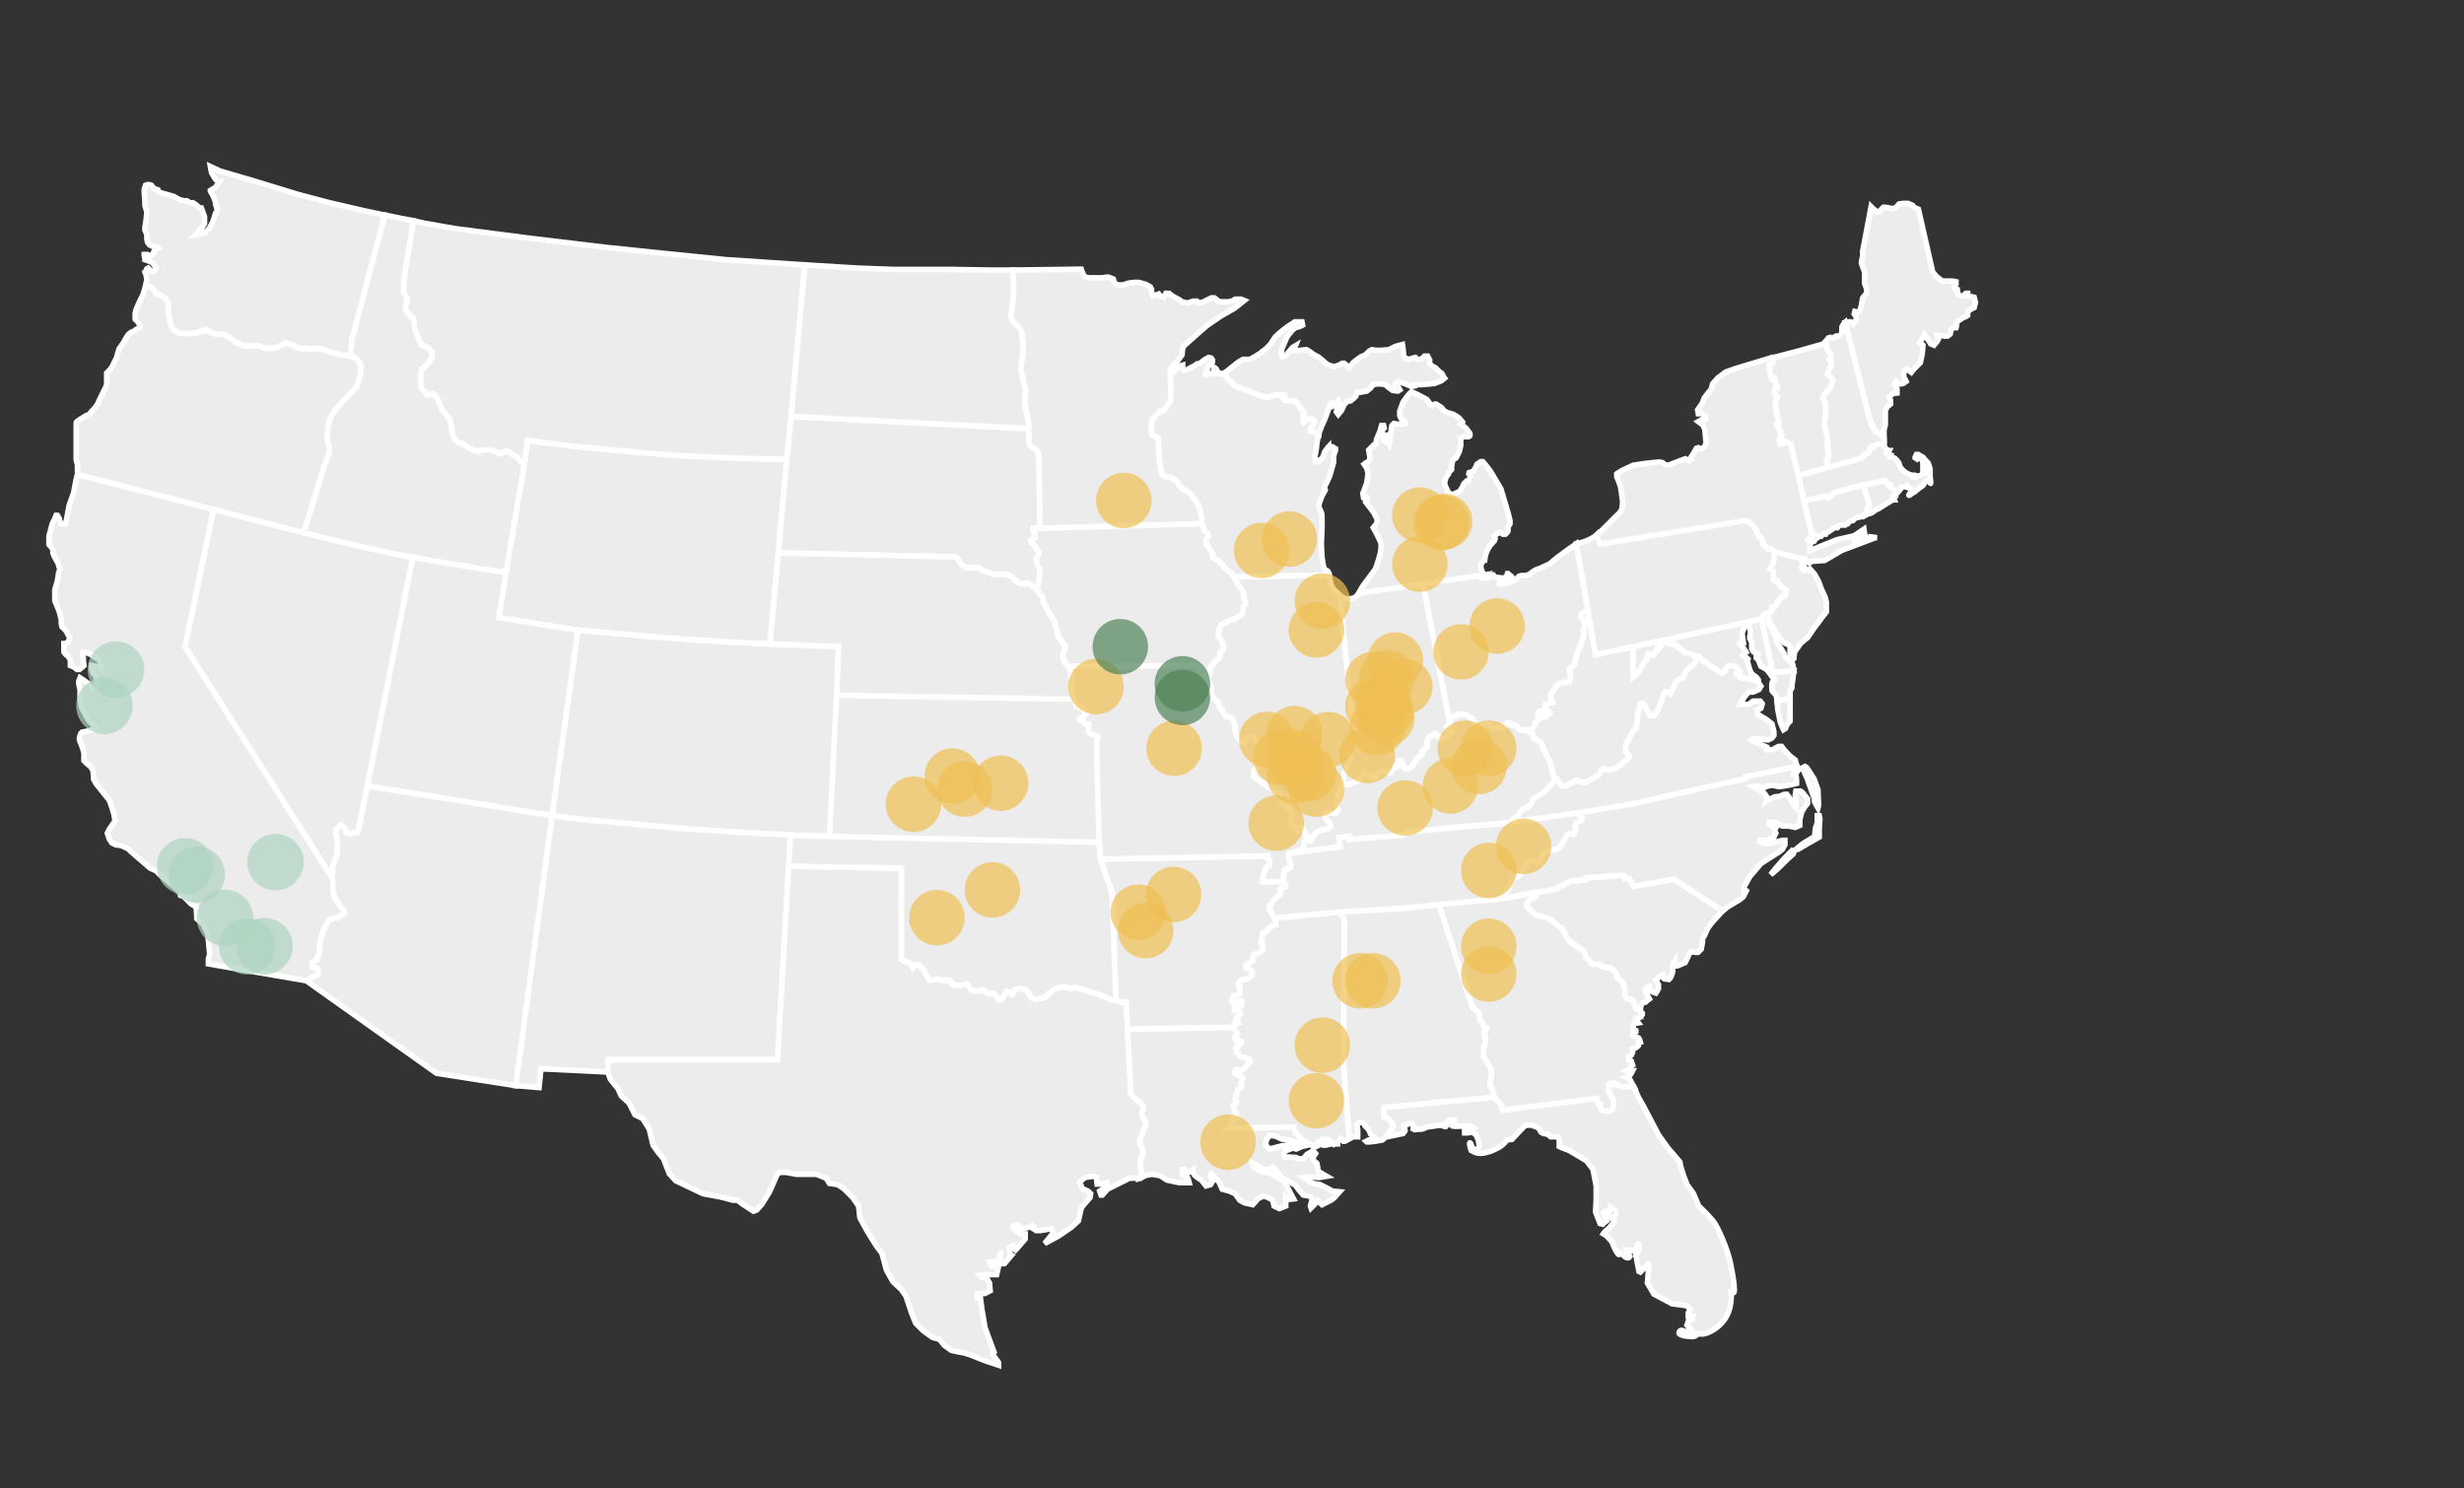
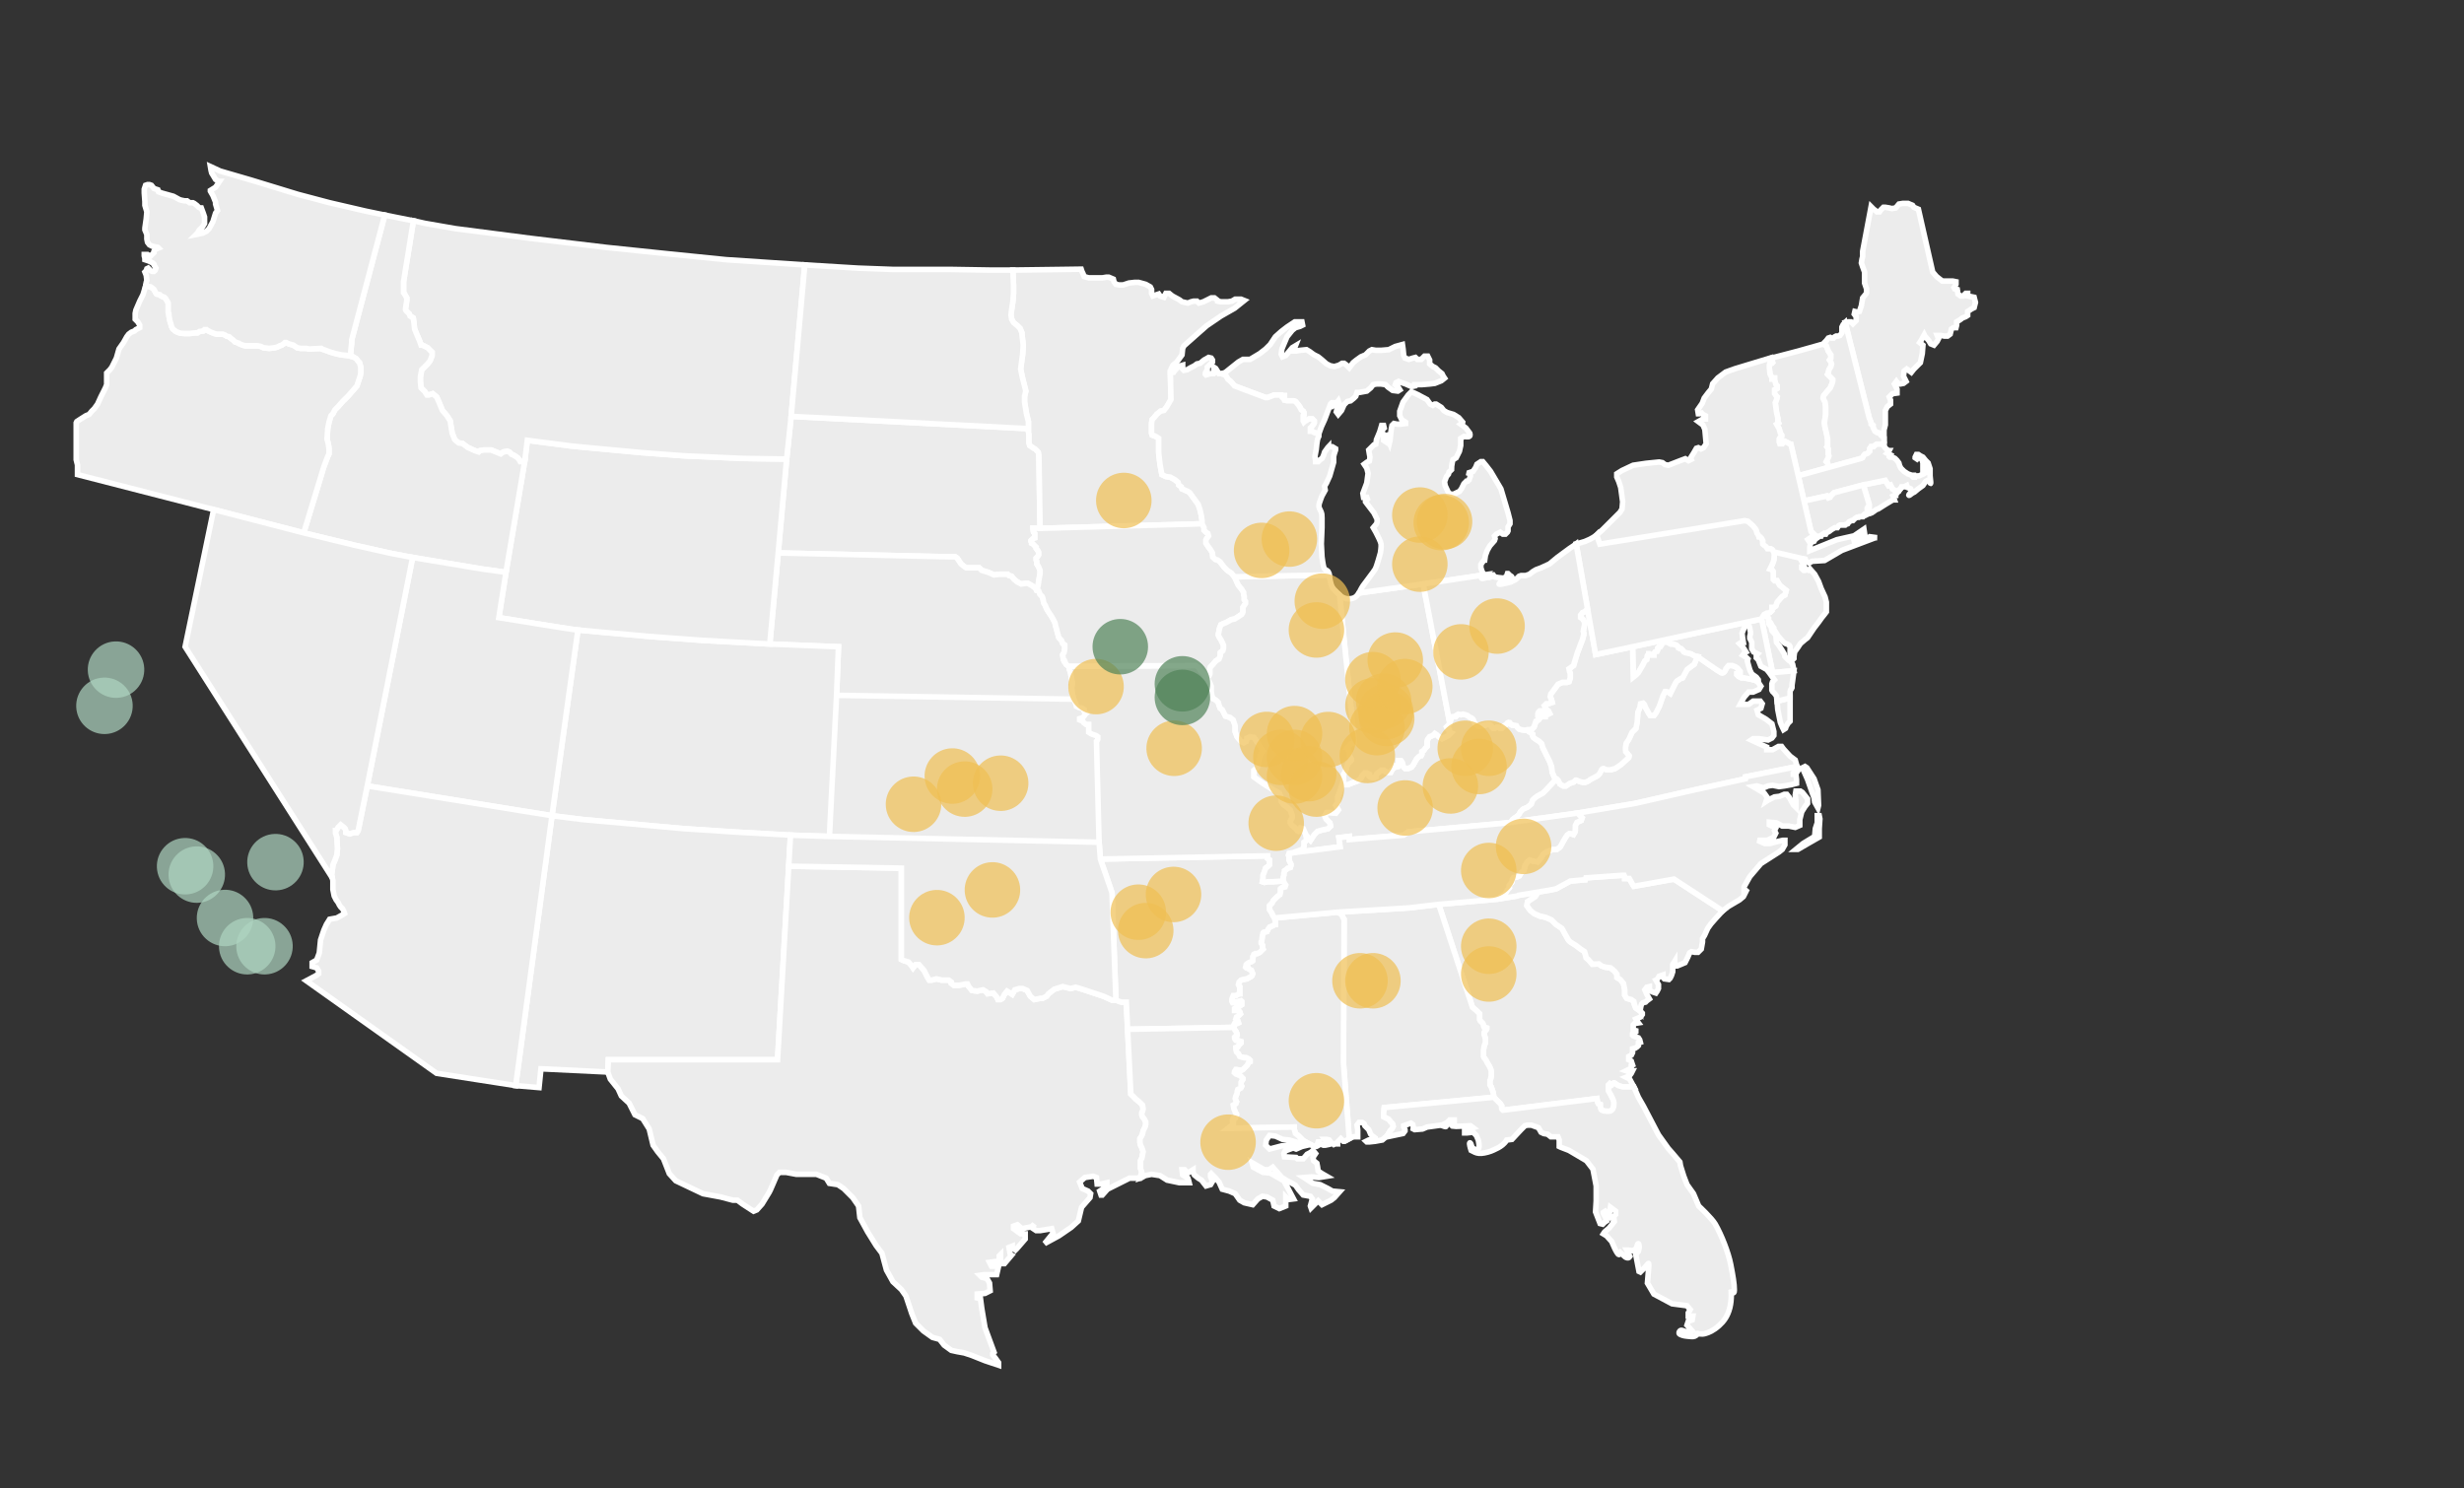
<svg xmlns="http://www.w3.org/2000/svg" version="1.1" x="0px" y="0px" viewBox="0 0 1331.34 804.13" style="enable-background:new 0 0 1331.34 804.13;" xml:space="preserve">
  <rect x="0" y="0" width="1331.34" height="804.13" fill="#333333" stroke="none" />
  <style type="text/css">
	.st0{fill:#ECECEC;stroke:#FFFFFF;stroke-width:3;}
	.st1{opacity:0.7;fill:#F0C053;}
	.st2{opacity:0.7;fill:#508359;}
	.st3{opacity:0.7;fill:#AFD5C1;}
</style>
  <g id="Map_Keys">
</g>
  <g id="Map">
    <g>
      <rect x="432.31" y="360.76" class="st0" width="188" height="114.69" />
      <path class="st0" d="M724.14,457.61l-0.71-4.89l5.61-0.7v1.74l11.92-1.04l17.5-1.4l2.46-1.76l50.08-4.54l4.74-0.5l0.86-0.55    l0.71-1.04l1.4-1.05l1.05-0.69l1.05-1.06l0.69-1.39l1.5-1.45l2.35-1l2.1-1.75l0.7-2.1l1.08-1.07l1.36-1.03l3.16-1.74l1.75-1.75    l4.56-4.9l1.05-1.05l-1.05-0.35l-1.4-3.15l-0.36-3.15l-1.05-2.79l-2.44-4.9l-0.49-1.08l-0.57-1.02l-0.35-1.05l-0.44-1.5    l-1.32-1.31l-1.75-1.05l-1.4-1.05l-0.35-0.7v-1.05l-2.1-1.4l-0.53-1.02l-0.17-0.04l-1.4,0.36l-2.09-0.36l-1.04-0.34l-1.05-1.06    l-0.35-0.69l-1.74-0.35h-0.71l-0.47-0.27l-0.68-1.05l-0.69-0.17l-0.67,0.31l-0.62,0.84l-1.13,0.68l-0.62,0.71l-0.7,0.72h-0.7    l-1.05-0.72h-0.69l-0.7,0.35l-0.7,0.36h-0.7l-0.7-0.72l-0.7-1.04l-0.7-0.35h-1.06l-1.4,0.35l-1.4,0.35l-1.05,0.35l-1.03-0.14    l-0.71-0.56l-0.95-0.66l-0.46-0.75l-0.35-0.69c0,0-0.22-0.98-0.69-1.4c-0.47-0.42-1.4-0.7-1.4-0.7l-1.4-1.05l-1.06-0.35    l-1.39-0.34l-1.06,0.34l-1.39-0.34l-1.06,0.69v0.35l-0.35,0.35h-1.05h-0.7l-0.71,0.7l-0.7,2.8l-0.71,1.05l-1.04,1.04l0.35,0.72    h0.69l0.35,0.69v1.06l0.35,0.35l0.7,0.35l-0.7,0.69l-0.71,0.71l-1.38,0.69l-2.11,1.05l-1.75-1.05l-1.04-1.05l-1.06-0.7l-1.05,1.05    l-1.75,0.69l-1.05,1.4l-0.36,1.05v2.46v0.35l-1.04,1.05l-0.7,1.05l-1.06,0.7v1.4l-0.34,0.7h-0.36l-1.04,0.7l-1.06,1.04l-1.75,3.15    l-1.04,1.4l-1.05,0.35l-0.71,0.35h-1.75l-0.71-0.7l-0.34-1.05l-0.35-1.4l-0.7-1.05h-0.7h-0.71v0.7l-0.35,2.45l-1.4,0.35    l-0.34-0.35l-0.7,1.05l-0.7,0.69l-0.7,1.4h-0.36h-1.04l-1.4-0.35l-0.7-0.69h-1.04h-0.71l-1.74,1.39l-0.36,0.36l-0.34,0.34    l-0.35,1.05v0.35l-1.04,0.35h-1.06l-1.05-0.35l-0.34-0.35v-1.05l-0.7-0.34l-0.7-0.36h-1.05l-0.71,0.7l-0.69,0.71l-0.7,1.4    l-1.06,1.05l-1.4,0.7l-2.1,0.7l-2.46,1.05h-0.69h-0.7l-1.06-0.35l-0.7,0.35l-0.34,0.7l-1.42,4.2l-0.69,1.74v3.16l-1.06,1.39    l1.4,2.45l-1.4,1.75l-3.15-0.35h-1.75l-1.05,1.75l0.69,1.75l2.11,2.11l0.36,1.74l-1.4,1.4l-3.16,0.7l-2.45,0.7l-1.76,1.74    l-2.09,3.16l-0.71-0.7l-0.7-1.05l-0.7,0.36v1.39l-1.4,1.06v2.1l-0.35,1.4l-0.7,0.35l-1.75,0.7l-2.09,0.71l-0.17,0.31    L724.14,457.61z" />
      <polygon class="st0" points="1066.66,160.64 1063.16,159.94 1063.16,158.54 1062.11,158.54 1060.71,159.94 1059.31,159.94     1057.91,158.89 1057.56,156.44 1056.16,156.09 1055.8,155.39 1056.85,153.65 1056.85,152.25 1055.11,151.89 1052.31,151.89     1049.51,151.89 1048.1,150.84 1046.35,149.45 1044.26,147 1036.55,113.07 1034.09,112.02 1033.4,110.97 1030.95,109.92     1028.14,109.92 1026.03,110.27 1024.28,112.37 1022.18,112.72 1020.78,112.37 1018.68,112.02 1017.64,112.02 1016.23,113.42     1015.53,114.47 1014.12,114.47 1013.79,114.12 1012.37,113.07 1010.98,111.67 1006.43,135.8 1006.43,138.6 1006.07,140     1005.73,142.1 1006.43,144.2 1007.46,147 1007.46,152.95 1008.53,156.09 1008.53,158.19 1008.17,158.89 1006.43,160.99     1005.73,165.19 1004.67,168.33 1003.62,168.68 1002.21,168.33 1001.88,169.73 1002.92,171.13 1002.92,173.22 1001.17,174.98     1000.12,173.93 998.72,173.93 996.97,174.29 1009.93,225.7 1010.98,228.5 1010.98,229.2 1012.02,229.9 1012.02,230.95     1012.37,231.65 1013.07,233.04 1014.12,233.75 1015.53,234.09 1016.23,235.14 1017.97,236.54 1017.97,232.34 1018.68,229.55     1018.68,226.75 1018.68,225 1018.68,221.85 1019.74,219.75 1021.49,218.36 1021.49,216.25 1020.78,214.51 1022.54,212.76     1024.99,212.41 1024.99,210.31 1023.59,207.51 1024.64,206.11 1025.69,207.51 1026.74,207.51 1028.49,207.16 1029.89,206.11     1029.55,205.41 1028.49,203.31 1028.84,200.52 1030.24,199.46 1032.69,201.22 1034.09,199.46 1037.6,195.97 1038.64,191.07     1038.99,186.53 1037.24,185.12 1037.95,184.07 1039.71,180.93 1040.05,181.62 1042.15,184.07 1043.2,185.82 1044.95,186.53     1046.7,184.43 1047.41,183.03 1046.7,181.28 1048.8,181.28 1050.56,181.62 1052.31,181.62 1053.71,180.58 1054.4,177.78     1055.46,177.08 1056.85,177.08 1057.21,175.68 1057.21,173.93 1058.96,172.88 1060.35,171.83 1062.11,171.13 1063.16,170.43     1063.16,168.68 1063.16,168.33 1065.27,166.94 1066.66,166.24 1067.37,163.44   " />
      <polygon class="st0" points="987.86,251.58 987.51,250.19 986.81,249.48 987.86,247.38 988.22,246.33 987.86,245.29     987.86,244.59 987.86,243.54 987.86,242.49 987.16,241.43 987.51,240.74 987.51,239.34 987.51,237.24 986.81,233.75     986.11,230.95 985.76,228.5 986.46,223.95 986.46,219.75 986.11,217.31 985.06,215.2 985.41,213.81 986.81,212.06 988.91,209.61     989.97,207.16 990.31,205.76 990.31,205.06 988.56,203.31 987.51,202.26 987.86,201.56 988.22,199.82 989.27,198.07     989.61,196.67 989.27,195.62 988.56,194.57 989.27,193.52 989.27,191.77 987.86,189.67 986.81,186.87 986.11,186.53     985.41,185.82 971.76,189.67 957.05,193.52 957.74,195.97 957.39,196.32 956.33,196.32 955.99,197.37 955.99,199.12     956.33,202.26 957.39,204.36 957.39,205.06 957.74,205.06 958.44,204.36 958.78,204.36 958.78,205.41 959.49,207.86     960.19,208.56 960.19,209.61 960.19,209.95 958.78,210.66 958.78,211.35 958.78,212.76 959.49,213.81 960.19,214.51 959.85,215.9     959.49,216.95 959.14,217.65 959.85,222.9 960.55,226.06 960.55,227.8 960.89,228.5 959.85,229.2 961.24,231.65 961.95,234.09     962.64,235.14 962.64,235.5 961.58,236.54 961.24,237.24 961.24,237.94 961.24,238.64 961.58,239.69 962.64,239.69 963,239.69     963.34,239.34 963.68,238.29 964.05,238.29 964.75,238.64 966.15,239.34 967.21,240.04 967.56,240.04 971.41,256.48     971.57,257.17 988.71,252.44   " />
      <polygon class="st0" points="986.46,219.75 986.46,223.95 985.76,228.5 986.11,230.95 986.81,233.75 987.51,237.24 987.51,239.34     987.51,240.74 987.16,241.43 987.86,242.49 987.86,243.54 987.86,244.59 987.86,245.29 988.22,246.33 987.86,247.38     986.81,249.48 987.51,250.19 987.86,251.58 988.71,252.44 1005.73,247.74 1006.43,247.38 1007.02,246.21 1007.55,245.6     1008.53,245.29 1009.23,244.94 1009.93,244.24 1010.27,243.89 1010.27,243.19 1010.27,242.49 1010.63,242.14 1010.98,241.43     1011.32,241.43 1012.02,241.43 1012.37,241.43 1013.43,240.39 1014.12,240.04 1014.83,240.04 1017.97,240.04 1017.97,237.94     1017.97,236.54 1016.23,235.14 1015.53,234.09 1014.12,233.75 1013.07,233.04 1012.37,231.65 1012.02,230.95 1012.02,229.9     1010.98,229.2 1010.98,228.5 1009.93,225.7 996.97,174.29 995.92,175.33 995.22,176.73 995.22,178.48 995.22,179.87     994.16,181.28 993.11,181.62 992.07,181.62 991.36,181.98 990.67,182.68 989.61,182.68 988.91,182.33 987.86,182.68     986.81,184.07 986.11,184.77 985.76,185.12 985.41,185.82 986.11,186.53 986.81,186.87 987.86,189.67 989.27,191.77     989.27,193.52 988.56,194.57 989.27,195.62 989.61,196.67 989.27,198.07 988.22,199.82 987.86,201.56 987.51,202.26     988.56,203.31 990.31,205.06 990.31,205.76 989.97,207.16 988.91,209.61 986.81,212.06 985.41,213.81 985.06,215.2 986.11,217.31       " />
      <polygon class="st0" points="1025.69,265.23 1024.64,265.23 1024.28,265.23 1023.59,264.87 1022.54,264.18 1021.49,262.08     1020.43,262.43 1018.68,259.63 1006.78,262.08 1009.93,272.58 1009.93,273.27 1009.93,273.62 1009.23,273.98 1008.87,274.67     1008.87,275.02 1009.23,275.37 1009.93,275.72 1009.93,276.42 1009.93,277.47 1010.27,277.47 1011.32,277.12 1012.37,276.42     1013.79,275.37 1014.83,275.02 1018.68,272.58 1022.18,270.47 1022.88,270.12 1023.59,270.12 1023.23,269.08 1023.23,268.72     1022.88,268.03 1023.59,267.67 1024.28,267.67 1024.28,267.33 1026.03,265.23   " />
      <path class="st0" d="M970.69,413.19l-0.69-2.45l-2.79-2.1l-3.52-3.84l-1.04-1.4h-1.75l-3.15,1.75h-3.15v-1.4l-3.86-1.75    l-4.55-2.09l1.04-0.7h3.16l4.91,0.7l2.1-1.06l1.05-1.39v-2.11l-0.7-2.8l-0.35-1.4l-3.15-2.44l-4.2-2.45l-0.7-2.45l2.1-1.05    l0.71-2.45l-1.06-1.4h-3.86l-2.45,1.75h-4.54l2.09-3.84l2.44-2.81h2.45l3.16-1.4l1.05-1.75l-1.4-2.1l-1.4-1.05l-2.8-0.69    l-3.5-0.71h-1.4l-0.69-0.34l-0.71-0.35l-0.36-0.35l-0.69-0.7v-0.7l1.05-0.35h0.71v-0.7l-1.41-1.74l-1.05-0.71l-1.75-0.7h-1.05    h-1.05l-0.35,0.35l-1.06,1.4c0,0-0.83,2.83-2.42,2.15c-1.37-0.6-12.97-8.8-12.97-8.8l-0.36,0.7l-1.4,3.49l-1.05,0.71l-2.8,2.1    l-2.45,4.54l-1.05,0.36l-2.12,1.4l-0.69,1.05l-2.45,4.9l-0.34,0.7l-1.06-0.7l-1.41-0.35h-0.34l-0.7,1.39l-0.35,0.7l-2.09,5.95    l-1.77,3.5l-1.04,1.39h-0.35h-1.74l-0.72-1.05l-1.74-3.15l-0.71-1.75l-0.69-0.7l-1.4,0.36l-0.36,2.09l-1.05,2.45l-0.35,5.26    l-0.7,3.5l-2.1,2.09l-1.75,3.85l-1.41,2.09l-0.35,2.1v1.4l0.09,1.09l0.6,0.67l1.23,1.53l-0.17,0.91l-4.21,3.85l-3.15,2.1    l-2.46,0.69h-2.1l-1.76-0.69l-0.61,0.19l-0.44,0.5l-1.05,2.11l-1.05,1.05l-3.86,2.09c0,0-1.73,1.37-3.03,1.54    c-1.29,0.17-2.92-0.49-2.92-0.49l-1.74-0.7h-0.35l-1.06,1.05l-2.1,0.7l-2.1,1.4h-1.4l-1.75-1.05l-1.05-2.1l-0.7-0.7l-1.05,1.05    l-4.56,4.9l-1.75,1.75l-3.16,1.74l-1.36,1.03l-1.08,1.07l-0.7,2.1l-2.1,1.75l-2.35,1l-1.5,1.45l-0.69,1.39l-1.05,1.06l-1.05,0.69    l-1.4,1.05l-0.71,1.04l-0.86,0.55l36.58-5.09l31.17-5.25l32.22-7.34l27.32-5.95v-1.05l28.02-5.6L970.69,413.19z" />
      <path class="st0" d="M886.33,546.49l-0.03-0.03l-2.46-1.76l-0.7-1.74l-0.35-1.76l-1.41-1.04l-1.39-0.35l-1.06-0.35l-1.05-1.75    v-2.79l-0.7-3.5l-1.74-2.1l-1.76-1.06v-1.74l-1.39-1.75l-2.1-1.75l-2.8-0.34l-2.1-0.7l-1.4-1.06l-3.54,0.13l-2.1-2.45l-1.17-0.97    l-0.9-3.36l-2.1-1.39l-2.8-2.1l-2.81-1.75l-1.04-1.06l-1.76-3.14l-1.73-3.14l-3.16-2.12l-2.46-2.44l-3.16-1.39l-3.14-0.7    l-3.16-1.4l-2.09-1.76l-1.75-2.44l0.34-2.1l4.21-2.8l0.89-1.42l0.27-0.96l-0.03-0.02l-10.24,1.71l-0.7,0.34l-10.86,1.75    l-31.52,2.79l18.22,55.61l2.1,1.75l1.76,1.75v1.05v0.71v0.7V551l0.34,0.7l1.41,1.4l0.34,1.05l0.12,0.55l0.23,0.5l1.41,0.35v0.35    l-0.35,0.7l-0.7,0.7l-0.35,0.7v1.04l0.71,2.11v2.45l-0.71,1.74l-0.35,2.1v2.45v1.05l0.35,0.69l1.06,1.42l0.69,1.39l1.06,1.75    l0.7,1.4l0.34,1.4v1.4v1.05l-0.34,1.73l-0.36,0.71v1.05v1.39l0.7,1.05l0.36,1.05l0.7,2.1l0.35,2.45l3.49,3.5l0.7,1.05v1.4    l0.19,0.56l0.52,0.49l50.79-6.31l0.35,2.12l0.35,0.69l1.04,0.35c0,0,0,1.84,0.46,2.67c0.46,0.84,1.82,1.07,4.18,1.07    c2.27,0,2.97-2.51,2.8-4.79c-0.1-1.67-2.89-6.28-2.89-6.28v-2.1v-1.05l0.7-0.7l1.06,0.7l1.05-1.04h0.35l2.1,1.39l2.46,0.7h1.75    h1.75h2.45l-2.45-4.54l-0.35-0.36h-0.71l-0.7-0.35l1.75-0.69l1.04-1.4l0.7-1.4h-1.4l-1.06,0.36l-1.05-0.36l1.41-0.7l1.39-0.7    v-1.39l0.7-0.35l-0.7-2.1l-1.39-0.7v-1.75l1.39-0.7l0.7-1.4v-2.09l1.4-0.35l1.05-0.7l0.7-0.71v-0.69v-0.69l1.06-0.35l-0.36-1.4    l-0.7-1.05l-1.05-0.35l-1.74-0.69l-0.36-0.36v-0.7l1.75-1.06v-0.69l-1.39-0.35v-0.7v-1.05v-1.04l0.69-0.71l2.1-0.35l-1.05-1.4    l-0.35-0.7l2.46-1.04l1.05-1.41v-0.7l-0.36-0.35L886.33,546.49z" />
      <polygon class="st0" points="882.79,478.95 882.09,477.89 880.34,474.75 878.93,474.75 877.88,474.75 877.88,473.7 877.54,473     876.84,473 856.87,474.39 856.53,475.44 856.18,475.44 848.46,476.15 840.76,480.34 837.26,481.04 830.73,482.12 830.45,483.12     829.56,484.54 825.35,487.34 825.01,489.44 826.76,491.88 828.85,493.64 832.01,495.04 835.15,495.74 838.31,497.13     840.76,499.57 843.93,501.69 845.66,504.83 847.42,507.97 848.46,509.03 851.28,510.77 854.07,512.88 856.18,514.27     857.07,517.63 858.24,518.59 860.35,521.04 863.88,520.91 865.28,521.97 867.38,522.67 870.18,523.01 872.29,524.76     873.68,526.51 873.68,528.26 875.44,529.31 877.18,531.41 877.88,534.91 877.88,537.71 878.93,539.46 879.99,539.81     881.38,540.16 882.79,541.19 883.14,542.96 883.84,544.7 886.3,546.45 886.33,546.49 886.3,545.41 886.64,543.65 886.99,542.61     887.7,541.9 889.1,541.56 889.79,540.86 891.19,539.81 889.79,537.35 888.74,534.91 889.79,533.51 891.19,533.16 891.19,534.91     892.59,535.96 894.69,536.66 895.4,535.61 896.09,534.2 896.09,532.1 894.69,529.66 895.4,529.31 896.46,527.57 898.55,526.86     898.55,528.26 899.25,528.97 901.71,529.31 902.41,528.61 903.11,527.22 903.81,525.11 903.81,521.25 904.86,519.52     904.86,520.22 905.57,521.97 906.26,521.97 908.01,521.25 910.46,520.22 911.86,517.42 912.92,514.97 913.96,514.27     915.71,514.63 917.46,514.63 919.22,512.88 919.9,509.03 919.9,507.27 920.97,505.53 922.71,501.69 924.47,499.23 926.91,496.44     930.77,492.23 904.5,475.09   " />
      <polygon class="st0" points="561.97,285.52 561.33,245.77 561.06,244.44 560.23,243.54 559.47,242.73 558.47,242.14     557.42,241.43 556.38,240.74 556.02,239.34 556.02,236.2 556.02,234.8 555.67,233.04 555.67,231.65 427.48,225 425.03,248.09     420.48,298.81 512.59,300.9 515.05,300.9 516.1,300.9 517.15,301.61 519.24,304.75 521,306.15 522.05,306.85 524.85,306.85     527.3,306.85 529.05,306.85 530.45,308.25 533.96,309.3 537.11,310.69 539.91,310.35 542.01,310.35 544.46,310.35 545.16,311.05     546.56,311.4 547.96,313.14 549.72,314.55 551.12,315.24 551.82,315.6 554.27,315.24 555.32,315.24 556.02,315.6 557.77,316.64     559.17,317.69 560.23,319.09 560.23,318.74 560.93,316.3 561.27,313.85 561.97,310 561.97,308.25 561.27,306.5 560.23,304.75     560.23,303.36 559.88,302.65 559.88,301.61 560.58,300.9 561.27,299.85 561.27,298.46 560.93,297.75 559.88,296.36 559.88,295.66     559.17,294.96 558.13,293.91 557.42,293.56 557.42,293.21 557.07,292.51 557.07,292.16 558.13,291.11 559.17,290.76     559.17,290.41 559.17,290.05 559.17,289.71 559.17,289.01 559.17,288.66 559.17,288.31 558.83,287.97 558.47,287.61 558.15,286.1     558.15,285.4   " />
      <polygon class="st0" points="579.14,372.26 579.14,371.21 579.49,369.11 578.79,365.62 578.44,363.51 577.73,361.42     577.73,361.07 577.39,360.02 575.99,358.96 575.28,357.22 574.93,357.22 574.59,356.52 574.23,354.07 574.23,353.73     574.93,352.67 575.28,350.92 575.28,350.57 575.28,349.88 575.28,348.47 574.23,347.78 573.53,346.03 572.14,344.62     571.43,342.18 571.08,340.77 570.73,339.38 570.37,338.33 570.03,336.58 568.98,334.49 567.94,332.73 566.53,330.64     565.48,328.88 564.78,327.15 564.08,326.09 563.72,324.69 563.72,324.34 563.37,322.94 563.03,322.24 561.97,321.2 561.27,319.44     560.23,319.09 559.17,317.69 557.77,316.64 556.02,315.6 555.32,315.24 554.27,315.24 551.82,315.6 551.12,315.24 549.72,314.55     547.96,313.14 546.56,311.4 545.16,311.05 544.46,310.35 542.01,310.35 539.91,310.35 537.11,310.69 533.96,309.3 530.45,308.25     529.05,306.85 527.3,306.85 524.85,306.85 522.05,306.85 521,306.15 519.24,304.75 517.15,301.61 516.1,300.9 515.05,300.9     512.59,300.9 420.48,298.81 415.93,348.04 453.05,349.52 452,375.75 580.19,377.85 579.49,375.05   " />
      <polygon class="st0" points="312.26,340.43 323.46,341.48 350.78,343.93 379.15,346.03 415.93,348.04 453.05,349.52 452,375.75     448.15,452.01 426.79,451.32 395.97,449.56 369.35,447.81 338.53,445.02 315.06,442.92 298.25,440.81   " />
      <polygon class="st0" points="309.1,340.08 312.26,340.43 323.46,341.48 350.78,343.93 379.15,346.03 415.93,348.04 420.48,298.81     425.03,248.09 401.57,247.74 369.7,246.33 346.58,244.59 309.1,241.09 284.93,237.94 283.54,249.14 273.38,309.3 269.53,333.77     300,338.68   " />
      <polygon class="st0" points="392.46,140.35 361.29,137.2 327.67,133.71 286.69,128.81 246.07,123.56 229.6,120.69 223.38,119.31     218.04,152.25 218.04,158.19 218.39,158.54 219.79,160.99 219.79,162.39 219.1,166.94 219.1,167.29 219.45,167.99 221.19,169.73     221.55,170.78 223.29,171.83 223.64,174.29 224,177.78 224.7,179.53 226.8,184.43 227.5,186.53 228.2,186.53 231.01,187.92     232.41,189.32 233.46,190.37 233.46,192.12 232.41,194.91 231.01,196.67 227.85,199.82 227.15,203.66 227.15,206.11 227.5,209.61     229.6,211.7 230.66,213.46 231.7,213.46 233.81,212.76 235.91,214.51 236.25,215.2 237.31,217.65 239.06,221.85 241.51,224.65     242.56,226.41 243.26,227.45 243.61,229.9 244.31,234.09 245.71,237.59 246.07,237.94 247.81,239.34 249.92,239.69 252.72,241.8     256.57,243.54 258.67,244.24 259.37,243.54 261.48,243.19 263.23,243.19 265.33,243.19 267.07,243.89 270.58,245.29     271.98,244.24 274.08,243.89 275.13,244.24 276.54,245.63 277.58,245.98 279.69,247.38 280.74,248.79 281.09,249.48     281.79,249.48 283.54,249.14 284.93,237.94 309.1,241.09 346.58,244.59 369.7,246.33 401.57,247.74 425.03,248.09 427.48,225     434.84,143.15   " />
      <polygon class="st0" points="281.79,249.48 281.09,249.48 280.74,248.79 279.69,247.38 277.58,245.98 276.54,245.63     275.13,244.24 274.08,243.89 271.98,244.24 270.58,245.29 267.07,243.89 265.33,243.19 263.23,243.19 261.48,243.19     259.37,243.54 258.67,244.24 256.57,243.54 252.72,241.8 249.92,239.69 247.81,239.34 246.07,237.94 245.71,237.59 244.31,234.09     243.61,229.9 243.26,227.45 242.56,226.41 241.51,224.65 239.06,221.85 237.31,217.65 236.25,215.2 235.91,214.51 233.81,212.76     231.7,213.46 230.66,213.46 229.6,211.7 227.5,209.61 227.15,206.11 227.15,203.66 227.85,199.82 231.01,196.67 232.41,194.91     233.46,192.12 233.46,190.37 232.41,189.32 231.01,187.92 228.2,186.53 227.5,186.53 226.8,184.43 224.7,179.53 224,177.78     223.64,174.29 223.29,171.83 221.55,170.78 221.19,169.73 219.45,167.99 219.1,167.29 219.1,166.94 219.79,162.39 219.79,160.99     218.39,158.54 218.04,158.19 218.04,152.25 223.38,119.31 214.39,117.52 207.89,116.22 190.02,183.72 190.02,185.12     189.68,188.27 189.33,192.47 190.73,192.82 192.48,193.87 193.52,195.27 194.23,195.97 194.93,198.42 194.93,201.56     194.58,203.31 193.52,206.46 192.83,208.56 188.27,213.81 185.12,216.95 182.67,219.75 180.92,221.5 179.87,223.6 178.82,224.65     177.77,228.14 177.07,231.65 176.71,237.24 177.42,240.04 177.77,242.49 177.77,244.24 177.77,245.29 177.07,246.69     174.96,252.28 164.11,287.97 191.42,294.6 211.74,299.15 222.95,301.25 260.77,307.55 273.38,309.3 283.54,249.14   " />
      <polygon class="st0" points="177.07,246.69 177.77,245.29 177.77,244.24 177.77,242.49 177.42,240.04 176.71,237.24     177.07,231.65 177.77,228.14 178.82,224.65 179.87,223.6 180.92,221.5 182.67,219.75 185.12,216.95 188.27,213.81 192.83,208.56     193.52,206.46 194.58,203.31 194.93,201.56 194.93,198.42 194.23,195.97 193.52,195.27 192.48,193.87 190.73,192.82     189.33,192.47 187.92,192.12 184.42,191.77 181.27,191.07 178.82,190.37 177.77,190.02 176.01,189.32 173.92,188.62     173.56,188.27 166.91,188.62 165.51,188.27 162.36,188.27 160.61,187.92 158.51,186.53 156.05,185.82 154.66,185.12 154.3,185.12     153.95,185.12 153.25,185.82 152.2,186.53 151.15,186.87 149.75,187.57 148.35,187.92 145.55,188.27 142.39,187.92 141,187.23     139.24,186.87 132.59,186.87 131.18,186.53 129.44,185.82 129.08,185.48 128.03,185.12 126.98,184.77 125.93,183.72     124.53,182.68 123.83,181.98 122.43,181.62 121.38,180.93 120.33,180.58 117.18,180.58 115.78,180.23 114.02,179.53     113.32,179.17 112.62,178.83 111.92,178.48 111.57,178.13 110.52,178.13 109.82,178.83 107.72,179.17 106.67,179.87     105.62,179.87 102.47,180.23 99.66,180.23 97.31,180.05 95.12,179.17 93.37,177.78 92.66,176.38 92.31,174.98 91.96,173.93     91.61,172.53 91.26,170.43 91.26,169.39 90.91,168.68 90.91,164.84 90.91,163.78 90.56,163.09 89.51,161.34 88.81,160.64     87.06,159.94 86.36,159.24 84.6,158.89 83.91,157.84 83.2,156.44 82.85,156.09 81.45,155.04 79.7,154.69 79.35,154.69     78.65,154.69 77.25,159.24 75.5,162.74 73.4,167.64 73.05,169.39 73.05,170.43 73.05,172.53 74.45,173.93 75.5,175.68     75.5,176.38 75.5,177.08 73.4,178.13 72.7,178.83 70.95,179.53 69.55,180.58 68.5,181.98 66.74,185.12 64.29,188.62 62.89,193.52     60.44,198.42 59.39,199.82 57.64,201.56 57.64,204.01 57.64,205.76 57.64,207.86 56.94,209.61 54.48,214.51 52.73,218.36     50.98,220.8 49.58,222.21 48.18,223.95 46.43,224.65 43.63,226.41 41.52,227.8 41.18,228.5 41.18,229.2 41.18,233.39     41.18,241.43 41.18,244.24 41.18,246.33 41.18,248.44 41.88,251.23 41.88,256.48 115.43,275.37 164.11,287.97 174.96,252.28   " />
      <polygon class="st0" points="960.19,378.9 960.55,383.45 961.95,390.44 963,392.89 963.68,394.29 964.75,393.6 965.1,392.55     966.15,390.8 967.21,389.75 967.21,387.3 967.21,382.76 967.21,377.85 967.21,377.16   " />
      <polygon class="st0" points="967.56,357.57 966.5,356.86 964.4,354.77 964.05,353.37 963,351.62 961.24,348.82 959.85,347.08     959.49,343.23 957.39,340.77 957.05,339.03 955.64,336.93 955.64,335.88 955.72,335.62 955.64,335.53 955.64,334.49     955.64,334.14 954.93,333.43 954.93,333.09 954.93,332.03 954.93,331.68 954.56,331.35 953.2,332.03 952.48,333.09 951.78,334.49     957.74,363.51 969.3,362.46 968.6,358.96   " />
      <polygon class="st0" points="986.11,322.59 984.01,318.04 982.6,314.2 980.5,310.35 978.05,307.55 977.71,308.25 977.35,308.25     976.65,307.9 975.95,307.9 975.26,308.25 974.55,308.25 973.86,307.55 973.5,307.2 973.5,306.5 974.55,306.5 974.91,306.15     974.55,305.1 973.15,302.65 973.21,301.19 958.25,297.71 958.78,298.81 958.44,302.65 958.1,303.71 957.39,305.45 956.33,307.55     957.39,307.9 958.1,308.95 958.1,311.4 958.1,313.14 958.78,313.85 960.19,313.85 961.58,316.3 965.1,319.09 964.4,321.54     963,322.24 960.19,325.39 959.49,327.49 958.44,328.19 957.39,328.19 957.39,329.93 956.33,330.98 955.29,331.33 954.59,331.33     954.56,331.35 954.93,331.68 954.93,332.03 954.93,333.09 954.93,333.43 955.64,334.14 955.64,334.49 955.64,335.53     956.69,336.58 957.39,337.98 958.44,339.38 958.44,340.08 960.89,343.93 963.68,347.08 964.75,347.78 965.8,348.13 966.85,348.82     967.21,349.52 967.21,350.92 967.21,352.32 967.21,353.73 967.56,354.77 967.9,355.82 968.95,356.17 969.3,355.82 969.3,354.77     969.65,352.32 971.41,349.88 972.8,347.78 975.26,345.67 976.65,344.62 980.17,339.38 982.6,336.23 984.36,333.77 985.76,332.03     986.81,330.64 986.81,325.39   " />
      <path class="st0" d="M1043.2,260.68c-0.09-0.74-0.36-3.5-0.36-3.5v-3.85l-1.04-3.14l-1.4-1.4l-1.41-1.75l-1.4-0.71l-1.05-0.7    h-1.06l-0.69,1.4v0.35l1.04,0.7l0.7-0.7l0.35-0.35l0.7,0.35l1.05,1.4l0.35,1.4v1.75v1.05l0.71-0.35l0.38-0.13l-0.04,0.82    l0.35,1.05v1.05l-1.06,0.7l-2.45,1.05h-1.76l-0.33,0.7h-1.07l-0.33-0.35l0.33-0.35l0.03-0.35l-0.72,0l-2.1-0.7l-2.11-1.39    l-1.76-1.75l-0.7-1.41l-0.35-1.39l-1.04-1.4l-1.06-1.05l-1.4-0.7h-0.36h-0.35h-0.7l-0.35-0.35v-0.71l0.35-0.35l-0.7-0.35    l-0.69-0.35l0.69-0.7l0.36-0.7h-0.36l-1.39-1.05l-0.35-0.35l-0.71-1.04v-1.05h-3.14h-0.71l-0.69,0.34l-1.06,1.04h-0.35h-0.69    h-0.34l-0.35,0.7l-0.36,0.35v0.7v0.7l-0.34,0.35l-0.69,0.7l-0.71,0.35l-0.98,0.31l-0.53,0.6l-0.59,1.18l-0.7,0.35l-34.16,9.43    l2.98,12.97l1.41,0.33l11.21-2.45l0.7,1.05l1.05-0.36l0.36-0.69l1.04-1.05l0.7-0.7l15.76-4.2l11.91-2.45l1.75,2.8l1.06-0.35    l1.04,2.1l1.05,0.7l0.69,0.35h0.36h1.05h0.35l0.35-0.7l0.7-0.7l0.36-0.7h1.4l1.4-0.7l0.36,1.04l1.74,0.71l0.35,0.7v0.7    c0,0-0.25,0.55-0.71,1.05c-1.1,1.22-0.66,1.6,0.71,0.35c0.51-0.47,1.75-1.05,1.75-1.05l2.1-1.75l2.44-1.75l1.41-2.09l1.05-0.71    l1.05-0.35c0,0,0.34,0.52,0.34,1.05C1042.89,261.77,1043.29,261.41,1043.2,260.68z" />
-       <polygon class="st0" points="967.9,460.06 964.05,463.91 959.49,469.15 956.69,472.65 958.1,471.6 961.24,468.81 965.8,464.25     968.95,461.45 969.3,460.41 968.25,459.71   " />
      <polygon class="st0" points="981.9,440.81 981.9,444.67 980.86,447.81 980.5,452.01 974.2,455.86 970.35,459.01 971.41,459.01     978.05,455.16 982.96,452.36 982.96,447.81 983.31,442.56 982.96,440.81   " />
      <polygon class="st0" points="973.86,414.93 976.65,421.23 979.11,428.23 980.17,431.02 980.5,433.47 982.26,436.62 982.6,435.22     982.26,426.83 980.17,420.88 976.31,414.93 975.26,414.23   " />
      <polygon class="st0" points="747.95,598.57 807.15,592.97 806.79,590.52 806.09,588.42 805.73,587.38 805.03,586.32     805.03,584.93 805.03,583.88 805.39,583.17 805.73,581.44 805.73,580.39 805.73,578.99 805.39,577.59 804.69,576.19     803.63,574.44 802.94,573.05 801.88,571.63 801.54,570.94 801.54,569.89 801.54,567.44 801.88,565.34 802.59,563.6 802.59,561.15     801.88,559.04 801.88,557.99 802.24,557.3 802.94,556.6 803.29,555.9 803.29,555.54 801.88,555.2 801.65,554.7 801.54,554.15     801.19,553.09 799.79,551.7 799.44,551 799.44,550.3 799.44,549.61 799.44,548.9 799.44,547.85 797.68,546.1 795.59,544.35     777.37,488.74 761.32,490.64 722.74,492.95 724.49,493.98 725.18,494.67 725.53,495.74 726.24,496.78 726.24,498.89     725.88,574.44 729.03,615.36 730.44,614.66 731.49,614.31 732.19,614.31 733.23,614.31 733.59,614.31 733.59,612.56     733.59,610.46 733.23,608.01 734.28,606.61 736.05,606.61 737.09,607.32 737.45,608.37 739.55,610.46 740.59,612.91     741.65,613.96 743.05,615.01 743.05,615.36 741.65,615.71 739.55,616.06 738.14,616.76 738.5,617.1 739.9,617.1 743.05,616.76     746.9,616.06 749.35,613.96 750.05,612.91 751.09,611.16 752.15,610.11 752.85,608.7 752.5,607.32 751.46,606.26 750.4,604.86     747.61,603.47 747.61,601.72   " />
      <path class="st0" d="M730.79,401.63l-1.05,0.35l-1.41,1.75v0.7v0.7l0.43,0.63l0.27,1.13v1.39v0.35l0.35,0.35    c0,0,0.86,1.43,0.7,1.75c-0.41,0.87-1.76,1.75-1.76,1.75l-0.69,1.75l-0.18,1.02l-0.52,1.43l-1.06,1.74v2.8l-0.7,2.8l0.7-0.35    l1.06,0.35h0.7h0.69l2.46-1.05l2.1-0.7l1.4-0.7l1.06-1.05l0.7-1.4l0.69-0.71l0.71-0.7h1.05l0.7,0.36l0.7,0.34v1.05l0.34,0.35    l1.05,0.35h1.06l1.04-0.35v-0.35l0.35-1.05l0.34-0.34l0.36-0.36l1.74-1.39h0.71h1.04l0.7,0.69l1.4,0.35h1.04h0.36l0.7-1.4    l0.7-0.69l0.7-1.05l0.34,0.35l1.4-0.35l0.35-2.45v-0.7h0.71h0.7l0.7,1.05l0.35,1.4l0.34,1.05l0.71,0.7h1.75l0.71-0.35l1.05-0.35    l1.04-1.4l1.75-3.15l1.06-1.04l1.04-0.7h0.36l0.34-0.7v-1.4l1.06-0.7l0.7-1.05l1.04-1.05v-0.35v-2.46l0.36-1.05l1.05-1.4    l1.75-0.69l1.05-1.05l1.06,0.7l1.04,1.05l1.75,1.05l2.11-1.05l1.38-0.69l0.71-0.71l0.7-0.69l-0.7-0.35l-0.35-0.35v-1.06    l-0.35-0.69h-0.69l-0.35-0.72l1.04-1.04l0.71-1.05l-14.37-75.2l-34.68,4.89c0,0-0.9,1.47-1.88,2.16    c-0.98,0.69-1.98,0.91-3.37,0.99c-1.39,0.08-2.48-0.31-3.39-0.77c-0.92-0.46-1.86-1.33-1.86-1.33l8.06,79.75L730.79,401.63z" />
      <path class="st0" d="M734.28,320.49c0,0,1.23-2.55,2.15-3.92c0.92-1.36,5.78-7.57,6.61-9.02c0.84-1.45,2.81-8.74,2.81-8.74    s0.6-3.57,0.34-4.9c-0.25-1.33-1.74-4.2-1.74-4.2l-1.06-2.1l-1.4-2.45l1.75-2.09l0.34-1.05v-1.4l-1.74-3.49l-4.55-5.95v-0.35    l1.04-1.05l-0.34-1.05h-1.77l-0.34-2.1l2.1-5.6l0.7-5.24l-0.7-2.8l-1.41-2.11l1.41-1.05l1.4-0.69l0.34-2.1l-0.34-1.75l-0.35-2.1    l1.4-1.39l1.4-1.41l1.04-0.34l0.35-2.46l1.75-4.19l1.04-3.49h1.06l0.34,1.4l-1.04,1.05v1.05l0.7,1.75v2.8l1.04,0.7l0.35-1.75    v-2.79l0.71,1.4l0.35,2.09l0.71,1.75l0.33-1.4l0.36-3.49l0.35-2.8l0.34-1.74l1.05-1.05l1.75,0.35h1.76l2.79-0.35v-0.71l-2.1-1.39    l-1.05-2.11v-2.44l1.75-4.9l2.8-3.85l1.75-1.76l3.15,1.41l5.25,2.79l1.75,2.45l1.42,0.7l1.05-0.7h0.7l2.8,1.75l1.4,1.75l1.76,1.05    l3.5,1.05l2.81,1.75l2.1,2.45l-0.08,0.38l-0.98,0.67l2.82,2.1l2.09,2.8c0,0,0.41,1.11-0.13,1.64c-0.59,0.58-3.02,0.11-3.02,0.11    l-1.76,1.04v1.05v2.79l-0.7,3.15l-1.75,3.5l-1.75,1.05l-0.35,1.39l-0.35,2.11l-0.06,1.86l-1.34,1.29l-0.33,1.14l-1.07,1.3    l-1.04,2.8l0.33,2.09l1.69,3.59l0.99,0.91l1.68,0.23l3.34-1.58l1.07-1.4l1.39-2.8l1.4-1.4h0.7l0.7-0.7l0.7-2.1v-1.05l-0.79-0.28    l0.09-0.42l2.11-0.69l1.4-2.1l0.71-1.76l2.1-1.4h1.05l1.75,2.1l2.45,3.16l5.59,9.44l3.85,12.94l1.06,4.19v1.75l-1.06,1.75v2.1    l-0.34,0.7l-1.06,1.05h-1.39l-1.4-1.05l-2.09,1.05l-1.05,1.05l0.36,1.4l-0.36,1.05l-2.46,2.8l-1.4,2.44l-1.04,2.8l-0.35,2.45    h-0.35l-1.05,1.4l-0.69,1.04v1.75l0.35,1.05l0.35,1.05l1.05,1.75l-32.92,4.9L734.28,320.49z" />
      <polygon class="st0" points="649.18,278.86 648.48,275.72 647.43,272.58 644.63,268.72 642.88,266.28 641.82,265.57     638.66,264.18 638.33,263.12 636.92,262.08 636.58,260.68 634.83,259.28 632.37,257.88 629.92,257.53 627.82,256.48     627.47,254.74 626.77,250.88 626.42,247.74 626.07,244.59 626.07,237.94 626.07,236.89 625.02,236.2 623.62,235.5 622.56,235.14     622.22,234.09 622.22,232.69 622.22,228.85 622.56,226.75 623.62,225.7 625.02,223.95 627.11,222.21 628.87,221.85 630.27,220.1     631.32,218.36 632.72,215.9 632.37,201.22 632.72,199.46 633.77,197.37 635.87,195.62 638.66,191.77 639.02,188.27 639.73,186.87     646.03,181.28 651.99,176.03 659.69,170.78 667.06,166.58 672.3,162.39 670.55,161.69 667.4,161.69 665.64,162.74 663.55,163.09     659.69,163.09 657.95,162.74 657.95,162.39 656.19,160.99 654.44,160.99 653.04,161.69 650.23,163.09 647.77,163.78     646.73,162.74 644.98,162.74 643.57,163.09 641.82,163.78 638.66,163.09 637.28,162.04 633.42,159.94 631.68,158.54     629.92,158.54 628.87,160.64 626.77,159.94 626.07,158.89 625.02,159.24 622.92,159.94 622.22,158.54 622.22,156.44     621.51,155.04 619.06,153.65 615.21,152.59 613.11,152.59 609.96,152.95 606.81,153.99 604.7,153.99 602.95,153.65 601.9,152.25     601.56,150.84 599.11,149.8 597.7,149.8 595.6,150.15 591.05,150.15 588.23,150.15 585.79,149.45 585.1,147.7 584.62,146.74     584.19,145.46 574.23,145.6 547.26,145.95 547.62,153.99 547.62,158.54 547.3,162.67 546.56,167.64 546.25,170.07 546.64,172.58     547.62,174.29 549.72,176.03 551.12,177.43 552.17,179.87 552.17,180.58 552.87,186.53 552.52,191.77 551.47,199.46     552.52,204.36 553.57,208.56 554.27,211.35 553.57,214.16 553.57,217.31 554.62,223.6 555.67,227.8 555.67,231.65 555.67,233.04     556.02,234.8 556.02,236.2 556.02,239.34 556.38,240.74 557.42,241.43 558.47,242.14 559.47,242.73 560.23,243.54 561.06,244.44     561.33,245.77 561.97,285.52 649.53,283.06 649.53,281.31   " />
      <polygon class="st0" points="395.97,449.56 369.35,447.81 338.53,445.02 315.06,442.92 298.25,440.81 278.63,586.67     291.25,587.73 292.29,577.59 328.37,579.33 328.72,572.69 420.13,572.69 426.16,468.11 427.13,451.32   " />
      <polygon class="st0" points="78.65,154.69 79,152.59 79.35,151.55 79,148.75 78.3,147 79,146.3 79.35,145.25 80.06,144.9     81.45,146.3 82.15,146.65 83.2,146.65 83.91,145.95 84.25,144.9 83.2,143.15 83.2,142.81 82.5,142.1 80.41,141.05 78.3,140.35     78.3,139.65 77.95,138.26 77.95,137.55 79.7,137.55 81.1,138.6 81.45,138.26 83.2,136.51 83.2,135.8 83.91,134.76 85.65,134.05     85.3,133.71 82.15,133.01 80.75,132.3 79.7,130.91 79.35,129.16 79.35,126.71 78.3,124.26 78.3,123.21 79,118.31 79.35,114.47     78.3,110.97 78.3,108.87 77.95,104.32 77.95,102.22 78.65,100.13 79.7,99.77 80.75,99.77 81.8,100.13 83.2,101.87 85.3,102.57     85.65,103.62 87.4,104.32 93.71,106.08 96.86,107.82 97.91,108.17 99.66,108.53 101.06,108.53 102.47,109.57 104.22,109.57     104.92,109.92 106.32,110.97 107.37,112.02 108.07,112.37 108.77,112.37 109.82,115.17 110.52,117.26 110.52,118.66     110.52,120.77 109.47,122.51 107.72,124.26 106.67,126.01 105.96,126.71 109.47,126.01 111.57,124.96 112.97,123.56     115.07,119.72 116.48,115.17 117.53,113.77 116.48,110.27 116.48,109.22 115.07,105.72 113.67,103.27 113.67,102.93     116.48,101.18 118.58,98.03 118.23,98.03 116.48,96.98 115.43,95.23 114.37,93.48 114.02,92.08 113.67,89.99 118.93,92.43     135.74,97.33 160.95,105.03 178.11,109.57 197.74,114.12 207.89,116.22 190.02,183.72 190.02,185.12 189.68,188.27 189.33,192.47     187.92,192.12 184.42,191.77 181.27,191.07 178.82,190.37 177.77,190.02 176.01,189.32 173.92,188.62 173.56,188.27     166.91,188.62 165.51,188.27 162.36,188.27 160.61,187.92 158.51,186.53 156.05,185.82 154.66,185.12 154.3,185.12 153.95,185.12     153.25,185.82 152.2,186.53 151.15,186.87 149.75,187.57 148.35,187.92 145.55,188.27 142.39,187.92 141,187.23 139.24,186.87     132.59,186.87 131.18,186.53 129.44,185.82 129.08,185.48 128.03,185.12 126.98,184.77 125.93,183.72 124.53,182.68     123.83,181.98 122.43,181.62 121.38,180.93 120.33,180.58 117.18,180.58 115.78,180.23 114.02,179.53 113.32,179.17     112.62,178.83 111.92,178.48 111.57,178.13 110.52,178.13 109.82,178.83 107.72,179.17 106.67,179.87 105.62,179.87     102.47,180.23 99.66,180.23 97.31,180.05 95.12,179.17 93.37,177.78 92.66,176.38 92.31,174.98 91.96,173.93 91.61,172.53     91.26,170.43 91.26,169.39 90.91,168.68 90.91,164.84 90.91,163.78 90.56,163.09 89.51,161.34 88.81,160.64 87.06,159.94     86.36,159.24 84.6,158.89 83.91,157.84 83.2,156.44 82.85,156.09 81.45,155.04 79.7,154.69 79.35,154.69   " />
-       <polygon class="st0" points="41.88,256.48 115.43,275.37 100.02,349.52 179.52,474.39 179.87,475.79 179.87,480.69 180.22,482.44     180.57,484.19 181.62,486.28 182.67,487.69 183.37,489.08 184.07,490.13 185.12,491.19 185.83,492.59 186.18,493.64     185.12,494.33 181.97,496.09 178.11,496.78 176.37,499.57 174.96,502.73 173.21,507.97 172.52,514.97 171.11,518.81     168.67,520.22 168.67,520.91 168.67,522.32 171.11,523.01 172.16,524.76 172.16,526.16 170.77,527.22 165.51,530.01     112.62,520.91 112.62,518.12 113.32,515.67 112.27,504.83 109.82,499.57 106.32,496.44 106.32,495.04 105.96,490.13     103.17,488.39 99.32,484.54 97.56,483.85 97.56,482.79 97.56,481.74 93.37,478.6 86.01,472.31 84.25,470.54 81.1,469.15     70.59,460.06 69.19,458.66 65.34,456.9 62.54,456.56 60.44,455.5 59.04,453.41 57.99,450.25 59.04,448.17 62.18,443.61     61.49,439.77 60.44,436.27 59.04,432.42 52.03,423.68 50.63,421.23 50.28,416.34 48.88,414.23 47.13,412.84 45.38,411.08     45.38,409.68 45.38,406.89 44.67,404.44 43.63,401.63 42.93,399.9 42.93,398.49 43.63,396.4 44.32,395.7 49.23,394.65     51.33,392.89 51.33,392.55 48.18,389.75 45.73,385.55 43.98,382.05 43.27,378.21 43.27,372.96 42.58,369.47 42.58,368.06     43.27,366.31 45.38,367.71 47.83,369.47 48.88,370.86 49.93,371.55 50.98,371.55 52.03,371.55 52.03,368.42 52.03,366.66     52.03,365.62 50.28,363.87 49.58,361.76 49.58,360.02 49.58,359.67 51.68,360.02 54.48,361.42 54.48,359.67 54.48,358.62     53.43,356.52 50.63,354.77 48.53,353.37 46.08,352.67 45.02,352.67 44.67,352.67 44.67,354.07 45.02,355.47 45.02,357.22     45.38,359.67 45.02,360.02 42.93,361.76 41.52,361.76 39.78,360.37 38.03,359.67 38.03,357.22 38.03,356.52 36.62,354.42     35.57,353.73 34.52,352.32 34.52,349.17 34.52,347.78 35.57,347.78 36.97,346.72 37.67,344.62 35.57,340.77 33.47,338.68     33.12,336.93 33.12,334.84 32.07,330.64 30.67,327.15 29.62,324.69 29.62,318.74 31.02,313.85 31.72,309.3 32.42,307.9     31.36,304.4 29.27,300.55 28.57,298.81 28.57,296.71 26.47,294.26 26.47,292.86 26.47,289.71 28.22,283.06 29.62,280.26     30.32,278.52 31.02,278.52 32.07,280.26 32.42,282.36 32.77,283.06 34.52,283.06 35.22,283.06 35.92,280.97 37.32,273.27     39.78,266.28 41.18,258.93   " />
      <polygon class="st0" points="309.1,340.08 300,338.68 269.53,333.77 273.38,309.3 260.77,307.55 222.95,301.25 198.43,424.73     298.25,440.81 312.26,340.43   " />
      <polygon class="st0" points="616.96,633.91 616.96,633.55 616.26,631.45 616.26,630.06 616.26,629 616.26,627.25 616.96,625.85     617.32,624.11 617.66,622.35 616.96,620.25 616.26,618.87 615.93,617.45 615.93,616.06 615.93,615.36 616.62,614.31     617.32,612.91 617.66,611.16 618.71,609.06 619.06,607.67 619.06,606.26 618.71,605.57 618.37,604.86 617.32,603.47     616.96,602.42 616.96,601.36 617.32,600.67 617.66,599.27 617.32,597.17 615.56,595.42 613.8,594.02 611.01,591.22 609.26,556.24     608.55,541.56 606.81,541.56 606.1,541.56 604.7,541.19 604,540.86 602.95,540.5 600.84,540.5 596.31,538.41 589.99,536.31     585.79,534.91 581.24,533.51 578.44,534.2 574.23,533.16 569.68,534.56 566.53,537 565.48,538.41 563.37,539.46 562.33,539.46     558.83,540.16 556.73,538.41 554.98,535.26 552.52,534.2 550.77,534.2 548.32,534.91 546.92,537.35 545.87,536.66 544.11,535.61     542.71,537.35 541.66,539.46 540.61,540.16 539.21,540.16 538.51,538.75 536.76,536.66 533.61,537 532.91,535.96 531.16,534.91     528,535.61 525.2,535.26 523.45,533.16 522.75,531.76 521.7,531.76 518.2,532.46 515.4,532.46 514,531.41 514,530.71     512.59,529.66 508.74,529.66 505.94,528.97 503.49,529.66 502.09,529.66 501.04,527.91 499.99,525.82 499.29,524.42     496.48,521.25 494.73,521.25 493.33,523.01 492.63,521.97 490.88,519.88 488.42,519.16 487.02,518.48 487.02,469.15     426.16,468.11 420.13,572.69 328.72,572.69 328.37,579.33 329.77,583.17 333.97,588.42 335.72,592.27 339.92,596.12     343.08,602.42 347.28,604.52 350.78,610.11 352.88,618.87 355.34,622.35 358.49,626.2 361.64,634.24 365.15,638.1 379.85,645.09     389.31,646.84 395.97,648.59 398.42,648.59 401.22,650.69 407.17,654.55 408.92,653.83 411.73,650.69 415.58,644.38 416.28,643     419.78,634.94 421.18,633.55 424.69,633.55 430.28,634.6 434.84,634.6 441.14,634.6 446.4,636.69 448.15,639.5 452.7,640.19     455.85,642.29 460.76,647.2 463.91,651.74 464.61,658.04 468.81,665.72 473.37,673.07 476.52,677.27 478.97,686.36 482.47,692.65     487.02,696.86 489.48,700.36 492.63,709.81 494.73,715.06 498.93,719.24 503.84,722.74 507.69,723.8 510.14,726.94 514,729.74     517.15,730.44 521,731.13 525.2,732.53 532.21,735.33 539.56,737.79 539.56,736.39 537.81,733.94 536.41,732.19 536.41,731.49     537.11,730.79 532.21,717.5 530.45,707 529.76,701.76 528,701.41 528,699.31 532.21,698.96 535,697.55 534.65,693.36     533.26,690.91 530.45,690.21 529.41,689.16 531.86,688.81 538.51,688.81 539.56,684.27 535.71,684.27 534.65,682.17     539.91,681.46 539.91,678.67 540.61,677.97 540.61,681.46 540.61,682.87 542.71,682.87 546.56,678.32 545.87,677.97     545.16,674.12 546.92,673.42 546.92,674.12 548.67,675.52 549.37,674.83 553.92,669.57 553.92,666.77 551.47,666.77     547.62,663.98 547.62,662.59 549.72,661.88 552.17,663.98 557.42,662.93 558.83,661.54 557.77,663.63 559.88,665.03     561.97,665.03 568.28,663.98 568.98,666.44 564.42,672.03 572.14,667.84 578.79,663.28 582.64,659.78 584.39,652.43 588.94,647.2     589.29,645.09 587.89,643.69 584.75,642.29 583.34,638.79 586.15,636.34 590.69,635.66 592.45,636.34 592.8,639.85 594.9,639.85     598.04,639.15 598.04,641.24 594.19,643.69 594.9,645.8 595.6,645.8 598.4,642.65 610.31,636.69 615.93,636.69 616.62,634.6   " />
      <polygon class="st0" points="198.43,424.73 193.52,448.86 192.83,449.91 191.08,449.91 188.97,450.61 186.87,449.91     186.87,448.86 186.52,447.81 185.83,447.12 184.07,445.71 182.67,447.12 181.62,448.86 181.27,448.86 181.27,450.25     181.97,452.36 182.32,458.66 181.97,462.15 180.92,464.96 179.87,467.41 179.52,470.54 179.17,472.65 179.52,474.39     179.87,475.79 179.87,480.69 180.22,482.44 180.57,484.19 181.62,486.28 182.67,487.69 183.37,489.08 184.07,490.13     185.12,491.19 185.83,492.59 186.18,493.64 185.12,494.33 181.97,496.09 178.11,496.78 176.37,499.57 174.96,502.73     173.21,507.97 172.52,514.97 171.11,518.81 168.67,520.22 168.67,520.91 168.67,522.32 171.11,523.01 172.16,524.76     172.16,526.16 170.77,527.22 165.51,530.01 235.91,580.03 278.63,586.67 298.25,440.81   " />
      <polygon class="st0" points="179.17,472.65 179.52,470.54 179.87,467.41 180.92,464.96 181.97,462.15 182.32,458.66     181.97,452.36 181.27,450.25 181.27,448.86 181.62,448.86 182.67,447.12 184.07,445.71 185.83,447.12 186.52,447.81     186.87,448.86 186.87,449.91 188.97,450.61 191.08,449.91 192.83,449.91 193.52,448.86 198.43,424.73 222.95,301.25     211.74,299.15 191.42,294.6 164.11,287.97 115.43,275.37 100.02,349.52 179.52,474.39   " />
      <polygon class="st0" points="434.84,143.15 463.56,144.9 482.47,145.6 513.64,145.6 535,145.95 547.26,145.95 547.62,153.99     547.62,158.54 547.3,162.67 546.56,167.64 546.25,170.07 546.64,172.58 547.62,174.29 549.72,176.03 551.12,177.43 552.17,179.87     552.17,180.58 552.87,186.53 552.52,191.77 551.47,199.46 552.52,204.36 553.57,208.56 554.27,211.35 553.57,214.16     553.57,217.31 554.62,223.6 555.67,227.8 555.67,231.65 427.48,225   " />
      <polygon class="st0" points="725.88,574.44 726.24,498.89 726.24,496.78 725.53,495.74 725.18,494.67 724.49,493.98     722.74,492.95 688.76,496.09 688.76,496.78 689.11,498.18 689.11,499.57 688.76,499.57 687.71,500.28 685.97,500.98     685.26,502.02 684.55,503.42 682.81,503.78 682.45,504.13 682.11,505.53 681.76,508.33 681.41,508.93 681.41,509.72     682.11,510.77 682.11,511.82 682.45,512.88 681.76,513.58 680.7,514.63 679.3,515.32 678.25,515.32 677.46,515.76 677.2,516.72     676.86,517.07 676.86,518.12 676.86,519.16 676.5,519.52 674.75,520.22 673.7,520.91 673.35,521.25 673.01,522.67 673.35,523.01     674.41,523.01 674.75,523.72 676.15,524.42 676.5,525.46 676.86,526.16 676.5,527.22 676.15,527.57 673.7,528.97 671.6,529.31     670.55,529.66 669.5,530.71 669.15,532.1 669.5,532.81 669.85,533.16 669.85,534.56 669.85,537 669.5,537 667.74,538.05     666.34,538.05 665.64,539.81 665.64,541.19 665.99,541.9 667.06,541.9 667.74,541.56 670.55,540.86 670.9,541.19 670.9,541.9     670.9,542.96 669.85,543.65 667.06,545.05 667.06,545.76 667.06,546.1 669.15,546.1 669.85,546.8 670.2,547.85 669.85,548.2     668.8,549.26 668.09,549.61 667.74,550.65 668.09,551 668.8,551.7 669.15,552.75 668.45,553.09 667.06,553.09 666.69,553.8     666.69,555.2 666.69,555.54 667.4,556.95 667.74,557.3 668.09,557.99 668.45,559.04 668.45,559.39 667.4,560.09 667.06,560.44     667.06,561.15 667.4,561.85 667.74,562.19 668.45,562.19 669.5,562.54 670.55,562.89 670.55,563.6 669.85,564.29 669.15,564.98     668.8,565.69 667.74,566.04 667.74,566.39 667.74,567.1 668.09,568.5 668.45,568.83 669.15,569.53 669.85,570.94 670.9,571.29     672.3,571.63 673.35,571.63 674.75,572.34 675.45,573.05 675.45,573.74 674.75,574.08 673.7,575.84 671.6,577.93 670.9,578.28     669.85,578.28 669.5,578.28 668.09,577.93 667.74,577.93 667.06,578.99 666.96,579.67 667.74,580.39 669.5,581.08 669.85,581.08     670.55,581.78 670.9,582.13 671.6,582.84 671.6,583.17 670.9,584.23 670.55,584.93 670.55,585.63 670.55,586.32 670.9,587.02     670.55,587.73 670.2,588.08 668.8,588.78 668.45,589.82 668.45,590.52 668.09,591.57 667.74,592.27 667.4,593.66 667.74,594.72     668.09,595.42 667.73,596.37 666.34,597.17 666.69,599.27 667.06,599.98 667.4,601.02 668.09,602.07 668.09,602.42 667.4,604.16     667.06,604.52 666.34,604.52 665.99,605.22 665.99,606.26 666.34,606.61 666.34,607.67 665.9,608.07 665.3,608.37 663.55,609.76     699.27,609.06 699.27,610.11 699.96,612.56 701.36,613.6 703.82,616.06 704.17,616.41 708.02,618.5 710.11,619.56 710.47,619.56     711.17,619.56 711.87,619.21 711.87,618.16 712.22,617.1 712.93,617.1 713.27,618.16 715.03,618.87 716.08,618.87 717.83,618.5     717.83,618.16 716.78,617.1 715.73,615.71 716.78,615.71 718.18,616.06 719.22,617.45 720.63,618.5 721.33,618.16 722.74,618.16     722.74,617.1 723.79,616.06 724.49,615.36 725.18,616.06 725.88,616.76 726.6,616.76 729.03,615.36   " />
      <polygon class="st0" points="666.69,553.8 667.06,553.09 668.45,553.09 669.15,552.75 668.8,551.7 668.09,551 667.74,550.65     668.09,549.61 668.8,549.26 669.85,548.2 670.2,547.85 669.85,546.8 669.15,546.1 667.06,546.1 667.06,545.76 667.06,545.05     669.85,543.65 670.9,542.96 670.9,541.9 670.9,541.19 670.55,540.86 667.74,541.56 667.06,541.9 665.99,541.9 665.64,541.19     665.64,539.81 666.34,538.05 667.74,538.05 669.5,537 669.85,537 669.85,534.56 669.85,533.16 669.5,532.81 669.15,532.1     669.5,530.71 670.55,529.66 671.6,529.31 673.7,528.97 676.15,527.57 676.5,527.22 676.86,526.16 676.5,525.46 676.15,524.42     674.75,523.72 674.41,523.01 673.35,523.01 673.01,522.67 673.35,521.25 673.7,520.91 674.75,520.22 676.5,519.52 676.86,519.16     676.86,518.12 676.86,517.07 677.2,516.72 677.46,515.76 678.25,515.32 679.3,515.32 680.7,514.63 681.76,513.58 682.45,512.88     682.11,511.82 682.11,510.77 681.41,509.72 681.41,508.93 681.76,508.33 682.11,505.53 682.45,504.13 682.81,503.78     684.55,503.42 685.26,502.02 685.97,500.98 687.71,500.28 688.76,499.57 689.11,499.57 689.11,498.18 688.76,496.78     688.76,496.09 687.71,494.67 687.36,493.64 685.97,491.53 685.97,489.44 687.36,488.05 688.06,486.64 689.11,485.59     690.16,484.54 691.56,483.5 691.91,482.1 691.91,480.34 692.26,479.99 692.96,479.64 694.36,479.29 694.71,478.25 694.01,477.2     693.67,476.49 692.96,476.15 687.71,476.49 684.91,476.49 683.15,476.85 682.11,476.49 682.45,474.75 682.45,473 683.15,471.24     683.86,469.15 685.26,468.1 685.97,467.41 685.97,466.7 685.97,465.3 685.97,464.6 684.91,463.91 684.91,462.5 594.55,464.25     600.84,482.44 602.95,540.5 604,540.86 604.7,541.19 606.1,541.56 606.81,541.56 608.55,541.56 609.26,556.24 666.69,555.2   " />
      <polygon class="st0" points="717.48,642.29 713.27,640.19 709.41,639.5 704.52,636.34 708.73,636 712.58,636.34 716.78,635.66     714.32,634.24 712.22,632.85 711.87,630.4 711.52,628.65 709.77,627.25 709.41,625.5 710.83,623.4 709.41,621.66 708.73,622.35     707.67,623.04 706.26,623.76 704.17,626.2 701.02,626.2 700.31,625.5 694.01,625.16 693.67,623.4 694.36,622 697.17,620.95     697.17,619.9 696.11,618.87 692.62,619.21 685.97,620.95 683.86,618.87 684.21,616.06 685.97,613.6 689.11,613.96 692.96,615.71     696.47,616.06 701.36,617.45 697.52,618.5 697.52,619.9 700.31,620.95 703.47,619.56 708.02,618.5 704.17,616.41 703.82,616.06     701.36,613.6 699.96,612.56 699.27,610.11 699.27,609.06 663.55,609.76 665.3,608.37 665.9,608.07 666.34,607.67 666.34,606.61     665.99,606.26 665.99,605.22 666.34,604.52 667.06,604.52 667.4,604.16 668.09,602.42 668.09,602.07 667.4,601.02 667.06,599.98     666.69,599.27 666.34,597.17 667.73,596.37 668.09,595.42 667.74,594.72 667.4,593.66 667.74,592.27 668.09,591.57 668.45,590.52     668.45,589.82 668.8,588.78 670.2,588.08 670.55,587.73 670.9,587.02 670.55,586.32 670.55,585.63 670.55,584.93 670.9,584.23     671.6,583.17 671.6,582.84 670.9,582.13 670.55,581.78 669.85,581.08 669.5,581.08 667.74,580.39 666.96,579.67 667.06,578.99     667.74,577.93 668.09,577.93 669.5,578.28 669.85,578.28 670.9,578.28 671.6,577.93 673.7,575.84 674.75,574.08 675.45,573.74     675.45,573.05 674.75,572.34 673.35,571.63 672.3,571.63 670.9,571.29 669.85,570.94 669.15,569.53 668.45,568.83 668.09,568.5     667.74,567.1 667.74,566.39 667.74,566.04 668.8,565.69 669.15,564.98 669.85,564.29 670.55,563.6 670.55,562.89 669.5,562.54     668.45,562.19 667.74,562.19 667.4,561.85 667.06,561.15 667.06,560.44 667.4,560.09 668.45,559.39 668.45,559.04 668.09,557.99     667.74,557.3 667.4,556.95 666.69,555.54 666.69,555.2 609.26,556.24 611.01,591.22 613.8,594.02 615.56,595.42 617.32,597.17     617.66,599.27 617.32,600.67 616.96,601.36 616.96,602.42 617.32,603.47 618.37,604.86 618.71,605.57 619.06,606.26     619.06,607.67 618.71,609.06 617.66,611.16 617.32,612.91 616.62,614.31 615.93,615.36 615.93,616.06 615.93,617.45     616.26,618.87 616.96,620.25 617.66,622.35 617.32,624.11 616.96,625.85 616.26,627.25 616.26,629 616.26,630.06 616.26,631.45     616.96,633.55 616.96,633.91 616.62,634.6 615.93,636.69 616.96,636.34 618.71,635.3 622.22,634.6 626.77,635.3 630.63,637.75     637.28,639.15 642.53,639.15 642.18,637.75 641.82,636.69 639.02,634.94 638.66,632.14 640.08,632.14 641.82,633.91     644.63,632.14 644.63,633.55 645.33,634.94 647.43,636.69 649.18,637.75 651.63,640.89 654.09,640.19 655.14,638.44 654.09,636     654.09,634.6 654.44,634.24 656.54,636.34 658.65,638.79 660.39,642.65 664.24,643.69 667.4,645.09 669.85,648.59 672.3,649.99     676.86,651.03 679.65,647.89 682.11,646.49 684.55,646.84 687.71,648.59 688.4,651.74 691.22,653.13 694.71,651.74 694.71,646.84     696.11,648.24 698.91,647.89 695.41,641.24 693.67,638.1 686.31,633.91 682.45,633.55 677.2,630.75 676.5,628.3 683.15,632.14     685.61,632.14 687.71,630.75 692.62,636.34 695.41,638.1 697.52,639.15 699.96,640.54 701.72,643 704.17,645.8 708.02,646.49     709.07,647.89 708.02,651.74 708.38,652.79 712.22,648.94 714.32,651.03 719.22,648.59 720.98,647.2 723.79,644.04 719.93,643.69       " />
      <polygon class="st0" points="973.86,428.23 972.8,427.53 970.35,427.53 970,429.63 970.35,432.42 970.35,436.27 968.95,434.87     966.85,431.02 965.45,429.28 964.05,429.28 961.58,430.32 958.78,430.67 955.29,432.42 954.23,433.12 954.93,431.02 953.2,428.58     947.23,425.09 949.34,424.73 952.83,425.78 955.29,424.73 957.74,424.38 961.24,425.09 964.05,424.73 967.9,424.03 970.69,423.32     970.69,421.23 970.35,418.43 968.95,418.43 968.95,417.73 970,417.03 971.05,417.03 971.76,415.98 971.41,414.93 971.41,414.58     971.05,414.23 943.03,419.83 943.03,420.88 915.71,426.83 883.49,434.17 852.31,439.42 854.85,441.97 854.32,443.41 852.04,444.4     851.21,446.07 851.12,449.33 850.14,451.01 848.69,450.48 847.85,450.48 846.79,451.24 845.95,452.45 844.91,454.2 843.76,456.32     842.92,457.76 841.24,458.97 839.88,459.13 839.2,459.05 837.97,459.43 835.47,460.42 833.86,461.49 832.67,463.6 830.83,465.74     828.71,465.44 826.58,464.75 825.36,465.66 824.08,467.55 823.38,470.52 822.02,471.5 820.88,473.33 819.51,474.01 817.69,474.31     817.08,475.3 816.85,476.81 815.94,477.8 815.41,478.57 815.55,479.7 814.5,480.91 813.04,483.34 808.89,485.94 819.75,484.19     820.45,483.85 837.26,481.04 840.76,480.34 848.46,476.15 856.18,475.44 856.53,475.44 856.87,474.39 876.84,473 877.54,473     877.88,473.7 877.88,474.75 878.93,474.75 880.34,474.75 882.09,477.89 882.79,478.95 904.5,475.09 930.77,492.23 932.15,491.17     933.93,489.79 939.88,486.28 941.97,484.54 942.33,483.85 944.08,480.34 942.68,481.39 942.33,481.74 942.33,479.29 945.48,473.7     951.43,466.7 961.24,460.41 963,459.01 964.4,456.56 964.4,454.11 963.34,454.11 960.19,454.8 956.33,455.86 953.53,455.86     949.68,454.11 951.43,454.11 954.93,454.11 958.44,452.36 959.49,450.25 958.78,448.86 959.49,447.46 958.78,446.41     957.39,446.41 955.99,445.71 955.99,444.31 959.85,444.67 963,446.41 966.5,446.41 970,447.12 972.45,446.06 972.45,442.92     973.5,438.72 975.26,435.92 976.65,434.17 976.65,431.72   " />
      <polygon class="st0" points="852.31,439.42 815.73,444.51 810.99,445.02 760.91,449.56 758.45,451.32 740.95,452.72     729.03,453.75 729.03,452.01 723.43,452.72 724.14,457.61 696.47,461.11 696.11,462.15 696.47,462.85 696.47,464.25     696.47,464.96 697.17,466.35 697.52,467.05 697.52,467.75 697.17,468.81 695.77,469.15 695.06,469.84 694.01,470.54 694.01,470.9     693.67,471.95 693.67,473 693.31,474.05 693.22,475.23 692.96,476.15 693.67,476.49 694.01,477.2 694.71,478.25 694.36,479.29     692.96,479.64 692.26,479.99 691.91,480.34 691.91,482.1 691.56,483.5 690.16,484.54 689.11,485.59 688.06,486.64 687.36,488.05     685.97,489.44 685.97,491.53 687.36,493.64 687.71,494.67 688.76,496.09 722.74,492.95 761.32,490.64 777.37,488.74     808.89,485.94 813.04,483.34 814.5,480.91 815.55,479.7 815.41,478.57 815.94,477.8 816.85,476.81 817.08,475.3 817.69,474.31     819.51,474.01 820.88,473.33 822.02,471.5 823.38,470.52 824.08,467.55 825.36,465.66 826.58,464.75 828.71,465.44 830.83,465.74     832.67,463.6 833.86,461.49 835.47,460.42 837.97,459.43 839.2,459.05 839.88,459.13 841.24,458.97 842.92,457.76 843.76,456.32     844.91,454.2 845.95,452.45 846.79,451.24 847.85,450.48 848.69,450.48 850.14,451.01 851.12,449.33 851.21,446.07 852.04,444.4     854.32,443.41 854.85,441.97   " />
      <polygon class="st0" points="692.96,476.15 693.22,475.23 693.31,474.05 693.67,473 693.67,471.95 694.01,470.9 694.01,470.54     695.06,469.84 695.77,469.15 697.17,468.81 697.52,467.75 697.52,467.05 697.17,466.35 696.47,464.96 696.47,464.25     696.47,462.85 696.11,462.15 696.47,461.11 699.46,460.72 699.62,460.41 701.72,459.71 703.47,459.01 704.17,458.66     704.52,457.26 704.52,455.16 705.92,454.11 705.92,452.72 705.58,450.95 704.17,447.81 702.76,447.46 702.42,448.86     701.72,449.21 701.02,448.86 699.96,447.46 698.21,446.06 697.17,444.67 697.17,443.61 698.21,441.87 698.21,440.46     697.17,437.67 695.06,435.92 693.67,434.87 692.26,433.12 692.26,431.02 691.22,428.58 688.06,426.83 682.45,423.32 680,421.58     677.56,419.83 677.56,416.34 679.3,414.93 680,412.48 680.7,409.34 681.06,407.94 682.45,405.84 680.7,403.05 677.56,398.49     675.45,398.14 673.7,398.84 673.35,400.59 671.95,401.29 670.55,400.59 668.45,398.14 667.4,395.35 667.4,392.2 666.34,389.06     664.6,387.65 662.15,386.95 660.39,383.45 659.34,382.76 658.65,381 658.29,379.6 656.89,378.21 655.49,377.5 654.79,375.75     654.44,373.66 654.44,372.96 654.44,370.86 653.73,369.11 652.33,366.66 651.29,365.62 650.23,363.87 648.48,362.12     647.77,360.72 646.03,359.67 577.39,360.02 577.73,361.07 577.73,361.42 578.44,363.51 578.79,365.62 579.49,369.11     579.14,371.21 579.14,372.26 579.49,375.05 580.19,377.85 581.24,380.31 581.59,381.7 582.29,382.05 582.99,382.4 584.75,382.76     585.79,383.45 585.79,384.5 586.15,385.21 586.84,385.55 586.49,385.91 585.79,386.95 585.1,387.65 584.75,388 584.39,388     583.34,388.35 583.34,389.06 585.1,389.75 585.44,390.44 586.84,391.5 588.23,391.5 588.23,391.85 588.23,392.89 588.23,393.6     588.23,394.29 588.23,395.7 589.29,396.4 589.99,396.74 591.05,397.09 592.09,397.45 593.15,398.14 593.15,398.49 593.15,398.84     593.15,399.54 592.8,400.24 592.45,400.59 593.85,455.16 594.55,464.25 684.91,462.5 684.91,463.91 685.97,464.6 685.97,465.3     685.97,466.7 685.97,467.41 685.26,468.1 683.86,469.15 683.15,471.24 682.45,473 682.45,474.75 682.11,476.49 683.15,476.85     684.91,476.49 687.71,476.49   " />
      <polygon class="st0" points="653.73,364.21 653.73,361.42 654.09,360.37 655.14,359.32 656.89,357.22 657.95,356.52     658.65,356.17 659.34,354.42 659.34,352.67 659.69,352.32 660.39,351.97 660.73,351.62 661.1,350.22 661.1,348.82 660.73,347.78     659.69,345.67 658.99,344.62 658.29,343.23 658.29,342.88 658.99,339.38 659.69,337.63 660.39,337.28 662.84,336.23 665.3,334.84     667.06,334.49 668.8,333.43 670.9,332.03 671.37,331.3 671.6,330.64 671.6,329.24 671.6,328.19 673.01,326.09 673.01,325.04     672.3,323.98 672.3,322.59 672.3,322.24 671.95,321.2 671.95,320.14 670.9,318.39 669.15,316.3 668.8,315.6 667.06,311.75     665.3,309.65 663.2,308.25 661.43,306.5 660.39,305.1 659.34,303.71 657.95,302.65 656.71,302.31 655.34,301.02 655.14,298.81     654.09,297.05 653.04,295.66 651.63,293.56 651.63,291.81 651.99,291.11 653.04,289.71 652.68,288.31 651.63,287.61     650.59,286.56 650.59,286.2 650.59,285.16 649.53,283.06 561.97,285.52 558.15,285.4 558.15,286.1 558.47,287.61 558.83,287.97     559.17,288.31 559.17,288.66 559.17,289.01 559.17,289.71 559.17,290.05 559.17,290.41 559.17,290.76 558.13,291.11     557.07,292.16 557.07,292.51 557.42,293.21 557.42,293.56 558.13,293.91 559.17,294.96 559.88,295.66 559.88,296.36     560.93,297.75 561.27,298.46 561.27,299.85 560.58,300.9 559.88,301.61 559.88,302.65 560.23,303.36 560.23,304.75 561.27,306.5     561.97,308.25 561.97,310 561.27,313.85 560.93,316.3 560.23,318.74 560.23,319.09 561.27,319.44 561.97,321.2 563.03,322.24     563.37,322.94 563.72,324.34 563.72,324.69 564.08,326.09 564.78,327.15 565.48,328.88 566.53,330.64 567.94,332.73     568.98,334.49 570.03,336.58 570.37,338.33 570.73,339.38 571.08,340.77 571.43,342.18 572.14,344.62 573.53,346.03     574.23,347.78 575.28,348.47 575.28,349.88 575.28,350.57 575.28,350.92 574.93,352.67 574.23,353.73 574.23,354.07     574.59,356.52 574.93,357.22 575.28,357.22 575.99,358.96 577.39,360.02 646.03,359.67 647.77,360.72 648.48,362.12     650.23,363.87 651.29,365.62 652.33,366.66 653.04,365.62   " />
      <polygon class="st0" points="660.39,201.91 662.15,201.22 663.89,199.82 669.15,195.62 671.6,194.22 673.35,194.22 675.45,194.22     677.2,193.17 680.7,191.07 683.86,188.62 686.31,186.18 689.11,181.98 692.26,179.17 695.41,176.73 699.62,173.93 701.36,173.93     703.47,173.93 703.82,175.68 702.42,176.38 699.96,177.08 698.21,178.48 695.41,181.98 694.36,184.43 692.62,188.62     692.26,191.42 692.96,192.82 694.71,192.12 696.47,190.02 698.21,187.92 699.96,186.87 699.27,188.62 698.91,189.67     700.31,189.67 702.42,189.32 705.92,188.97 707.67,190.02 709.07,191.07 710.11,191.77 712.22,192.82 713.97,194.22     716.78,196.67 718.89,197.71 720.98,198.07 723.43,197.37 725.18,196.32 726.24,196.32 727.64,197.37 729.03,198.77     730.09,197.37 731.14,195.97 732.89,194.57 735.34,192.82 737.8,191.77 739.9,189.67 741.29,188.97 743.39,189.32 746.19,189.32     750.4,188.97 753.9,187.23 757.76,186.18 758.11,188.62 758.45,192.12 759.16,193.52 761.26,194.22 763.36,193.52 764.76,193.17     765.81,194.22 767.92,194.22 769.65,192.47 771.42,192.47 772.47,194.57 772.47,196.67 774.22,198.07 775.62,198.77     777.37,200.52 779.13,201.91 779.82,203.31 780.53,204.36 778.77,205.76 775.27,207.16 772.47,207.51 768.25,207.86 764.4,207.86     764.4,208.56 762.66,208.91 759.51,207.51 756.36,206.46 755.65,206.11 754.26,206.81 753.9,207.86 755.3,208.91 756.36,210.66     755.3,211.35 752.5,211.01 750.05,209.26 748.65,207.86 746.19,207.51 743.75,207.51 741.99,207.86 740.59,209.61 738.5,211.35     734.64,212.06 733.23,212.06 732.54,214.16 732.19,214.51 731.49,215.2 729.74,216.61 728,216.95 726.24,218.7 724.84,221.85     723.07,223.95 722.03,222.55 722.74,219.75 723.43,217.65 723.07,216.61 721.68,218.36 720.63,219.05 720.29,217.65     719.59,217.65 718.89,218.36 715.73,226.75 713.97,230.6 712.58,234.45 711.17,234.09 710.11,233.75 708.73,233.04 708.02,233.04     708.02,231.65 708.02,231.3 708.73,230.6 709.77,229.2 710.11,228.5 710.11,227.45 709.07,226.41 708.73,226.41 707.32,226.41     706.62,226.75 705.58,227.45 704.88,227.8 704.52,228.14 704.17,227.45 704.17,226.75 704.17,225.7 704.17,224.65 704.52,224.3     704.52,223.6 704.52,222.9 704.17,222.21 703.12,221.5 702.42,220.1 701.72,219.05 700.31,217.31 699.96,216.95 698.91,216.61     697.17,216.61 695.41,216.61 694.36,216.25 694.01,216.25 693.67,215.56 693.31,215.2 694.01,214.51 694.01,214.16 694.01,213.81     693.31,213.81 692.62,213.46 688.4,213.46 687.71,213.81 684.91,214.85 683.86,214.85 667.06,208.56 664.95,206.11 663.55,205.06     662.49,203.31 661.8,202.48 660.73,202.26   " />
      <path class="st0" d="M935.11,683.21c-1.2-6.23-5.01-15.94-8.35-21.71c-1.89-3.25-8.94-9.77-8.94-9.77l-2.8-6.64l-3.49-4.9    l-1.75-4.53l-1.76-5.6l-0.35-2.11l-3.85-4.55l-2.46-2.8l-5.26-7.34l-8.05-15.39l-2.8-4.9l-2.45-5.6h-2.45h-1.75h-1.75l-2.46-0.7    l-2.1-1.39h-0.35l-1.05,1.04l-1.06-0.7l-0.7,0.7v1.05v2.1c0,0,2.79,4.62,2.89,6.28c0.17,2.28-0.53,4.79-2.8,4.79    c-2.36,0-3.72-0.23-4.18-1.07c-0.46-0.83-0.46-2.67-0.46-2.67l-1.04-0.35l-0.35-0.69l-0.35-2.12l-50.79,6.31l-0.52-0.49    l-0.19-0.56v-1.4l-0.7-1.05l-3.49-3.5l-59.2,5.6l-0.34,3.15v1.76l2.79,1.39l1.05,1.4l1.04,1.05l0.36,1.39l-0.7,1.41l-1.06,1.05    l-1.04,1.75l-0.7,1.05l-0.31,0.26l0.66,0.1l8.4-1.76l1.05-1.39v-0.7l-0.71-1.4v-0.69l3.86-1.4l1.05,0.7l0.34,1.4l-0.13,0.97    l0.83,0.43l4.21-0.35l2.45-1.05l7.26-1l1.15,0.3c0,0,1.73,0.75,1.89,0.37c0.15-0.37-0.83-1.42-0.83-1.42l1.39-0.7l1.4-1.4h2.46    v1.04l-1.76,0.71l0,0.87l0.76,0.68l2.05,0.19l7.71-0.33l1.41,1.04l-4.57,1.41v0.34v1.05h1.41l3.16-0.35l1.74,1.74l1.06,2.46    c0,0,1,4,0,4.89c-1.04,0.93-3.17-0.59-3.17-0.59s-0.54-1.06-0.69-1.85c-0.15-0.78-0.93-1.48-0.83-0.35    c0.07,1.12,0.83,3.5,0.83,3.5l2.1,1.05c0,0,1.31,0.68,3.44,0.54c2.13-0.15,4.94-0.97,6.69-1.83c1.75-0.85,3.04-1.36,4.71-2.72    c1.67-1.38,2.31-2.63,2.31-2.63l2.8-0.35l4.9-5.25l2.09-2.09l1.4-0.36h2.1l3.85,1.4l1.41,2.46l1.41,0.69l2.1,0.35l1.75,1.4h3.86    l0.69,1.75v3.5l0.7,0.35l4.56,1.76l9.45,5.59l3.5,4.55l1.75,9.09v8.04l-0.35,5.95l2.45,6.3l1.4,0.35l1.05-1.05l1.05-0.71    l-0.36-1.4l-1.4-2.79v-0.36l1.05-0.68l2.11,2.43l0.7-4.55l2.81,2.11v1.74l-1.05,1.06l0.35,2.79l-2.8,3.5l-2.45,2.09l-0.7,1.05    l1.76,1.07l2.8,3.13c0,0,2.76,6.92,3.85,7c1.1,0.08-0.35-2.1-0.35-2.1l3.5,3.15c0,0,0.45,0.54,1.41,0.71    c0.94,0.14,1.4-0.71,1.4-0.71l-1.76-3.5h0.7l2.45,0.35l1.4-0.69l0.7-0.71c0,0,0.59-2.54,1.05-2.45c0.47,0.1,0.47,2.22,0.47,2.22    l-0.47,1.98l-1.4,1.75l1.75,9.1l0.71,0.34l2.09-2.1c0,0,1.41-1.56,2.1-2.44c0.69-0.88,0.35,2.1,0.35,2.1l-0.7,8.4l3.51,5.95    l9.81,5.24l8.06,1.05l1.75,2.1l-1.05,1.75v1.75h2.46l-0.36,2.1l-2.1,0.7l-0.7,2.1l2.8,3.14l-1.4,0.7l-1.97-0.29    c0,0-1.13-0.44-2.24-0.75c-1.11-0.31-2.06,1.62-1.05,2.1c1,0.47,1.83,0.85,3.86,1.05c2.02,0.18,3.19,0.42,4.2,0    c1.01-0.43,1.75-1.41,1.75-1.41s1.9,0.55,3.86,0c1.93-0.52,4.52-1.6,7.55-4.33c2.41-2.17,4.57-4.87,5.78-9.56    c1.21-4.72,0.68-9.89,0.68-9.89s1.76,3.65,1.76,0.31C937.1,693.84,936.33,689.44,935.11,683.21z" />
      <path class="st0" d="M957.74,363.51l-5.95-29.02l-69.7,15.03l0.36,16.44l1.74-1.4l1.05-1.06l1.4-2.44l1.05-1.75l1.04-2.1l1.05-0.7    l0.35-2.1l0.7-0.35v-0.7h0.35l1.04,0.7h0.7h0.71v-0.7l0.69-1.05l0.71-0.35h0.34l0.35-0.7v-1.05l0.35-0.35l0.7-0.35h0.35l0.71-1.05    v-0.69l1.05-0.7h1.04H901l1.05,0.7l0.71,0.35h0.7l1.75,0.35l0.69,0.35l0.36,0.35l0.71,0.71v0.35l0.69,0.35l0.77,0.08l0.63,0.62    l0.71,1.05l0.69,0.35l3.15,0.7l1.76,1.05l1.76,0.35c0,0,11.61,8.19,12.97,8.8c1.59,0.68,2.42-2.15,2.42-2.15l1.06-1.4l0.35-0.35    h1.05h1.05l1.75,0.7l1.05,0.71l1.41,1.74v0.7h-0.71l-1.05,0.35v0.7l0.69,0.7l0.36,0.35l0.71,0.35l0.69,0.34h1.4l3.5,0.71l2.8,0.69    l1.4,1.05v-1.4l-1.06-1.4l-2.45-1.75l-1.04-2.09l-0.71-2.45l-0.69-2.45l0.35-1.05l-1.05-1.05l-1.76-1.05l1.05-1.39l0.7-0.35    l-1.76-2.8l-1.75-1.75l1.05-0.7h1.04l-0.35-2.11l-0.35-2.79l1.4-3.5l0.7-1.05l0.4-0.1l1.45,1.06l0.25,1.14l0.35,1.75v1.05    l-0.35,1.4v1.04l1.04,2.11v3.49l1.06,1.75l2.1,1.05l-0.7,0.7v1.41l1.06,1.05l1.4,3.5l3.16,1.74l1.4,1.75l1.75,2.45l1.05,1.4    l-1.05,1.06l-0.35,1.05v1.74v1.75l0.35,0.7l1.05,1.05l1.07,1.4l0.34,2.8l7.02-1.75v-1.05v-0.35v-2.09l0.35-1.05l0.35-0.35    l0.34-0.7v-1.39l0.35-2.45l0.7-5.25L957.74,363.51z" />
      <path class="st0" d="M728.33,403.74l1.41-1.75l1.05-0.35l1.06-0.35l-8.06-79.75c0,0-3.25-2.76-4.15-4.73    c-0.91-1.97-1.46-6.11-1.46-6.11l-51.12,1.06l1.74,3.85l0.35,0.7l1.75,2.09l1.05,1.75v1.05l0.35,1.04v0.35v1.4l0.7,1.06v1.05    l-1.41,2.1v1.05v1.4l-0.23,0.67l-0.47,0.73l-2.1,1.4l-1.74,1.06l-1.76,0.35l-2.46,1.4l-2.45,1.05l-0.69,0.35l-0.7,1.75l-0.7,3.5    v0.35l0.7,1.4l0.7,1.04l1.04,2.11l0.36,1.04v1.41l-0.36,1.4l-0.35,0.35l-0.69,0.35l-0.35,0.35v1.74l-0.7,1.75l-0.69,0.35    l-1.06,0.7l-1.75,2.1l-1.04,1.05l-0.36,1.05v2.8l-0.69,1.4l-0.71,1.05l1.41,2.45l0.7,1.75v2.1v0.7l0.35,2.09l0.7,1.75l1.4,0.71    l1.4,1.39l0.35,1.4l0.7,1.75l1.04,0.7l1.76,3.5l2.45,0.7l1.74,1.4l1.06,3.14v3.15l1.05,2.79l2.1,2.45l1.4,0.7l1.39-0.7l0.36-1.75    l1.75-0.7l2.11,0.35l3.15,4.55l1.75,2.79l-1.39,2.1l-0.36,1.4l-0.7,3.15l-0.7,2.45l-1.75,1.41v3.49l2.45,1.75l2.45,1.74l5.61,3.5    l3.16,1.75l1.04,2.45v2.1l1.41,1.75l1.4,1.05l2.1,1.75l1.05,2.79v1.41l-1.05,1.75v1.05l1.05,1.4l1.75,1.4l1.05,1.4l0.7,0.35    l0.7-0.35l0.35-1.4l1.4,0.35l1.41,3.14l0.34,1.77l0.7-0.36l0.7,1.05l0.71,0.7l2.09-3.16l1.76-1.74l2.45-0.7l3.16-0.7l1.4-1.4    l-0.36-1.74l-2.11-2.11l-0.69-1.75l1.05-1.75h1.75l3.15,0.35l1.4-1.75l-1.4-2.45l1.06-1.39v-3.16l0.69-1.74l1.42-4.2l0.34-0.7    l0.7-2.8v-2.8l1.06-1.74l0.52-1.43l0.18-1.02l0.69-1.75c0,0,1.35-0.88,1.76-1.75c0.15-0.32-0.7-1.75-0.7-1.75l-0.35-0.35v-0.35    v-1.39l-0.27-1.13l-0.43-0.63v-0.7V403.74z" />
      <polygon class="st0" points="487.02,518.48 488.42,519.16 490.88,519.88 492.63,521.97 493.33,523.01 494.73,521.25     496.48,521.25 499.29,524.42 499.99,525.82 501.04,527.91 502.09,529.66 503.49,529.66 505.94,528.97 508.74,529.66     512.59,529.66 514,530.71 514,531.41 515.4,532.46 518.2,532.46 521.7,531.76 522.75,531.76 523.45,533.16 525.2,535.26     528,535.61 531.16,534.91 532.91,535.96 533.61,537 536.76,536.66 538.51,538.75 539.21,540.16 540.61,540.16 541.66,539.46     542.71,537.35 544.11,535.61 545.87,536.66 546.92,537.35 548.32,534.91 550.77,534.2 552.52,534.2 554.98,535.26 556.73,538.41     558.83,540.16 562.33,539.46 563.37,539.46 565.48,538.41 566.53,537 569.68,534.56 574.23,533.16 578.44,534.2 581.24,533.51     585.79,534.91 589.99,536.31 596.31,538.41 600.84,540.5 602.95,540.5 600.84,482.44 594.55,464.25 593.85,455.16 448.15,452.01     427.13,451.32 426.16,468.11 487.02,469.15   " />
      <path class="st0" d="M913.61,353.37l-3.15-0.7l-0.69-0.35l-0.71-1.05l-0.63-0.62l-0.77-0.08l-0.69-0.35v-0.35l-0.71-0.71    l-0.36-0.35l-0.69-0.35l-1.75-0.35h-0.7l-0.71-0.35l-1.05-0.7h-1.05h-1.04l-1.05,0.7v0.69l-0.71,1.05h-0.35l-0.7,0.35l-0.35,0.35    v1.05l-0.35,0.7h-0.34l-0.71,0.35l-0.69,1.05v0.7h-0.71h-0.7l-1.04-0.7h-0.35v0.7l-0.7,0.35l-0.35,2.1l-1.05,0.7l-1.04,2.1    l-1.05,1.75l-1.4,2.44l-1.05,1.06l-1.74,1.4l-0.36-16.44l-19.96,4.21l-4.33-24.7l-1.62,1.61l-1.05,0.34l-1.06,1.4v1.39l1.06,0.72    l1.05,1.74v1.4l-0.35,1.75l-0.35,1.74l0.35,1.4l-0.69,2.81l-2.82,7.34l-2.1,6.99l-1.4,1.05l-1.05,0.7l0.35,1.75l0.35,0.7v1.75    v0.69l-0.69,2.11l-1.05,0.35h-1.06h-1.4l-2.45,1.05l-3.86,5.24l-0.35,1.4l0.7,1.76l0.36,1.39l-1.06,0.35l-1.05,0.36h-1.05    l-1.04,1.05l1.04,2.1l1.05,0.7l0.7,1.39l-0.7,0.36h-1.41l-0.33,0.34v1.04h-1.06l-0.35-2.09l-0.7-1.05h-0.69l-0.71,0.69l-0.33,0.7    v1.4l1.04,0.7V388l-0.71,1.06l-1.4,0.7l-1.05,3.13l-0.7,0.72l-1.05,0.69h-1.58v0.01l0.53,1.04l0.71,0.35l1.4,1.05v1.05l0.35,0.7    l1.4,1.05l1.75,1.05l1.32,1.31l0.44,1.5l0.35,1.05l0.57,1.02l0.49,1.08l2.44,4.9l1.05,2.79l0.36,3.15l1.4,3.15l1.05,0.35l0.7,0.7    l1.05,2.1l1.75,1.05h1.4l2.1-1.4l2.1-0.7l1.06-1.05h0.35l1.74,0.7c0,0,1.63,0.66,2.92,0.49c1.3-0.17,3.03-1.54,3.03-1.54    l3.86-2.09l1.05-1.05l1.05-2.11l0.44-0.5l0.61-0.19l1.76,0.69h2.1l2.46-0.69l3.15-2.1l4.21-3.85l0.17-0.91l-1.23-1.53l-0.6-0.67    l-0.09-1.09v-1.4l0.35-2.1l1.41-2.09l1.75-3.85l2.1-2.09l0.7-3.5l0.35-5.26l1.05-2.45l0.36-2.09l1.4-0.36l0.69,0.7l0.71,1.75    l1.74,3.15l0.72,1.05h1.74h0.35l1.04-1.39l1.77-3.5l2.09-5.95l0.35-0.7l0.7-1.39h0.34l1.41,0.35l1.06,0.7l0.34-0.7l2.45-4.9    l0.69-1.05l2.12-1.4l1.05-0.36l2.45-4.54l2.8-2.1l1.05-0.71l1.4-3.49l0.36-0.7l-1.76-0.35L913.61,353.37z" />
      <polygon class="st0" points="961.58,316.3 960.19,313.85 958.78,313.85 958.1,313.14 958.1,311.4 958.1,308.95 957.39,307.9     956.33,307.55 957.39,305.45 958.1,303.71 958.44,302.65 958.78,298.81 958.44,298.11 958.1,297.4 957.74,296.71 957.39,296.36     956.69,296 954.93,296 954.23,294.96 952.83,293.91 952.48,293.56 952.48,292.86 952.48,291.81 952.14,291.11 951.78,290.41     951.09,289.71 950.38,289.71 950.04,288.66 949.34,287.61 948.98,286.2 948.63,285.52 947.23,283.76 944.43,281.31 942.68,280.97     864.93,293.56 863.18,288.66 862.48,289.37 860.63,290.54 858.98,291.45 856.28,292.63 853.85,293.35 851.63,293.91     857.79,329.03 862.13,353.73 882.09,349.52 951.78,334.49 952.48,333.09 953.2,332.03 954.59,331.33 955.29,331.33 956.33,330.98     957.39,329.93 957.39,328.19 958.44,328.19 959.49,327.49 960.19,325.39 963,322.24 964.4,321.54 965.1,319.09   " />
      <polygon class="st0" points="991.01,266.28 990.31,266.98 989.27,268.03 988.91,268.72 987.86,269.08 987.16,268.03     975.95,270.47 974.55,270.12 974.53,270.07 974.53,270.08 978.4,286.91 980.17,288.66 976.65,291.11 978.05,293.21 978,293.4     978.4,293.21 979.11,292.86 980.17,292.51 980.5,291.81 981.21,291.11 982.26,290.41 982.96,289.71 983.66,289.71 984.01,289.71     984.36,289.01 985.41,288.31 985.76,288.66 986.46,288.66 986.81,287.97 988.22,287.26 989.61,286.2 991.36,285.16 992.77,285.16     993.47,284.11 994.16,283.76 995.92,283.76 996.97,283.76 997.31,283.42 998.36,283.06 999.06,282.01 1000.47,281.31     1001.17,281.31 1002.21,280.26 1003.27,279.57 1004.32,279.57 1004.67,279.21 1005.73,279.21 1006.43,279.21 1006.78,278.52     1007.46,277.82 1008.17,277.47 1008.53,277.47 1008.53,278.17 1009.93,277.47 1009.93,276.42 1009.93,275.72 1009.23,275.37     1008.87,275.02 1008.87,274.67 1009.23,273.98 1009.93,273.62 1009.93,273.27 1009.93,272.58 1006.78,262.08   " />
      <path class="st0" d="M801.88,310.69c0,0-1.42,1.2-1.4,1.75c0.02,0.56,2.8-0.36,2.8-0.36h1.4l0.7-0.34l0.34-1.06h1.06l0.7,1.06    l1.75,0.34l3.15,0.36l1.57-0.88l0.54-1.57h0.34l1.06,1.05c0,0,1.02,0.45,1.09,0.9c0.09,0.45-1.45,0.85-1.45,0.85l-2.1,0.35    l-1.39,0.7l-1.06,0.7c0,0-1.04,0.68-1.04,1.05c-0.02,0.37,1.75,0,1.75,0l4.54-1.05l2.81-1.4l1.76-1.74l1.04-0.35h0.7h1.75l2.1-0.7    l1.75-1.4l1.75-1.05l2.8-1.05l4.55-2.1l4.21-3.49l6.65-4.89l2.1-1.4l1.41-1.05l6.16,35.11l-1.62,1.61l-1.05,0.34l-1.06,1.4v1.39    l1.06,0.72l1.05,1.74v1.4l-0.35,1.75l-0.35,1.74l0.35,1.4l-0.69,2.81l-2.82,7.34l-2.1,6.99l-1.4,1.05l-1.05,0.7l0.35,1.75    l0.35,0.7v1.75v0.69l-0.69,2.11l-1.05,0.35h-1.06h-1.4l-2.45,1.05l-3.86,5.24l-0.35,1.4l0.7,1.76l0.36,1.39l-1.06,0.35l-1.05,0.36    h-1.05l-1.04,1.05l1.04,2.1l1.05,0.7l0.7,1.39l-0.7,0.36h-1.41l-0.33,0.34v1.04h-1.06l-0.35-2.09l-0.7-1.05h-0.69l-0.71,0.69    l-0.33,0.7v1.4l1.04,0.7V388l-0.71,1.06l-1.4,0.7l-1.05,3.13l-0.7,0.72l-1.05,0.69h-1.75l-1.4,0.36l-2.09-0.36l-1.04-0.34    l-1.05-1.06l-0.35-0.69l-1.74-0.35h-0.71l-0.47-0.27l-0.68-1.05l-0.69-0.17l-0.67,0.31l-0.62,0.84l-1.13,0.68l-0.62,0.71    l-0.7,0.72h-0.7l-1.05-0.72h-0.69l-0.7,0.35l-0.7,0.36h-0.7l-0.7-0.72l-0.7-1.04l-0.7-0.35h-1.06l-1.4,0.35l-1.4,0.35l-1.05,0.35    l-1.03-0.14l-0.71-0.56l-0.95-0.66l-0.46-0.75l-0.35-0.69c0,0-0.22-0.98-0.69-1.4c-0.47-0.42-1.4-0.7-1.4-0.7l-1.4-1.05    l-1.06-0.35l-1.39-0.34l-1.06,0.34l-1.39-0.34l-1.06,0.69v0.35l-0.35,0.35h-1.05h-0.7l-0.71,0.7l-0.7,2.8l-14.37-75.2    L801.88,310.69z" />
      <path class="st0" d="M717.83,241.43l-0.34,0.36l-1.76,2.44l-0.69,2.09l-0.71,1.41l-1.05,0.7l-1.04,1.04h-1.4v-0.34l-0.36-2.45    l0.7-3.85l0.34-3.15l0.35-2.11l0.35-1.05l0.35-0.69v-0.7v-0.69l-1.4-0.35l-1.06-0.35l-1.39-0.71h-0.71v-1.4v-0.35l0.71-0.7    l1.04-1.4l0.34-0.7v-1.04l-1.04-1.04h-0.35h-1.41l-0.7,0.34l-1.04,0.7l-0.7,0.35l-0.36,0.34l-0.35-0.69v-0.7v-1.05v-1.05    l0.35-0.35v-0.7v-0.69l-0.35-0.7l-1.04-0.7l-0.71-1.4l-0.7-1.05l-1.41-1.75l-0.34-0.35l-1.05-0.35h-1.75h-1.76l-1.05-0.35h-0.34    l-0.35-0.7l-0.35-0.35l0.7-0.69v-0.35v-0.35h-0.7l-0.7-0.35h-4.21l-0.69,0.35l-2.8,1.04h-1.05l-16.8-6.29l-2.11-2.45l-1.4-1.05    l-1.07-1.75l-0.69-0.83l-1.06-0.22l-0.35-0.35h-1.74l-1.76-2.79l-1.05-0.7v1.4l0.7,1.4l-0.7,0.69h-1.74l-2.46,0.7l-0.34-0.35v-0.7    l1.04-1.75v-1.4l1.06-1.04l1.05-1.05l0.7-0.7v-1.05l-0.7-1.05l-1.4-0.35l-2.45,1.4l-2.11,1.75l-1.75,0.35l-1.4,1.04l-2.1,1.05    l-1.75,1.05l-1.75,0.34l-0.71-0.7v-0.7v-1.39l-2.45,0.69l-0.71,1.05l-1.04,1.04l-0.71,1.06h-0.7h-1.05l0.35,14.68l-1.4,2.45    l-1.04,1.75l-1.4,1.75l-1.76,0.35l-2.09,1.75l-1.4,1.75l-1.06,1.05l-0.35,2.1v3.84v1.4l0.35,1.05l1.06,0.35l1.4,0.7l1.04,0.69    v1.05v6.65l0.35,3.15l0.34,3.14l0.7,3.86l0.35,1.75l2.09,1.05l2.46,0.35l2.46,1.4l1.75,1.4l0.35,1.4l1.4,1.04l0.33,1.06l3.16,1.4    l1.05,0.7l1.75,2.44l2.81,3.86l1.04,3.15l0.7,3.14l0.35,2.44v1.75l1.06,2.09v1.05v0.35l1.04,1.05l1.05,0.7l0.36,1.4l-1.05,1.4    l-0.36,0.7v1.75l1.41,2.1l1.05,1.4l1.04,1.75l0.2,2.21l1.37,1.29l1.25,0.35l1.39,1.05l1.04,1.4l1.05,1.4l1.76,1.75l2.1,1.4    l1.76,2.1l51.12-1.06c0,0-0.13-1.29-0.53-1.86c-0.38-0.57-1.83-0.77-2.27-1.98c-0.46-1.2-1.05-5.94-1.05-5.94l-0.36-6.99    l0.36-8.75v-3.85c0,0,0.06-2.48-0.09-3.37c-0.23-1.37-0.95-2.44-1.31-3.27c-0.36-0.83-0.27-1.88,0-2.8    c0.24-0.91,1.4-3.84,1.4-3.84l1.75-3.15l-0.35-2.09l1.05-1.75l1.75-3.85l2.1-7.35v-3.14l0.35-1.4l0.7-2.1v-0.7l-1.75-1.05H717.83z    " />
      <polygon class="st0" points="977.87,295.47 978.22,293.71 976.81,291.59 980.35,289.13 978.57,287.37 971.54,256.72     967.66,240.16 967.31,240.16 966.25,239.45 964.84,238.74 964.14,238.4 963.77,238.4 963.42,239.45 963.08,239.81 962.72,239.81     961.66,239.81 961.3,238.74 961.3,238.04 961.3,237.34 961.66,236.63 962.72,235.58 962.72,235.22 962.02,234.17 961.3,231.7     959.91,229.23 960.96,228.53 960.61,227.83 960.61,226.07 959.91,222.9 959.2,217.61 959.54,216.9 959.91,215.85 960.25,214.45     959.54,213.74 958.83,212.68 958.83,211.27 958.83,210.56 960.25,209.85 960.25,209.51 960.25,208.45 959.54,207.74     958.83,205.28 958.83,204.22 958.49,204.22 957.79,204.92 957.43,204.92 957.43,204.22 956.37,202.11 956.03,198.94     956.03,197.18 956.37,196.12 957.43,196.12 957.79,195.77 957.09,193.3 937.35,199.29 932.42,201.06 928.2,204.22 925.38,207.39     924.67,210.21 922.92,212.32 920.8,215.14 919.73,217.96 917.27,221.49 917.62,223.6 918.33,223.6 919.39,223.24 919.73,223.6     920.09,223.95 921.5,224.66 921.5,226.42 920.09,226.42 917.62,227.83 919.04,228.89 920.09,229.59 921.16,232.05 921.87,239.81     920.45,241.93 919.04,242.62 917.62,241.93 916.58,242.27 915.16,244.74 913.4,247.55 913.75,248.26 912.34,248.97 910.58,247.91     907.77,248.97 901.43,251.43 899.65,251.08 898.25,250.02 896.48,249.67 889.44,250.38 882.4,251.43 876.41,254.25 873.58,256.02     873.58,257.77 874.65,260.24 875.7,263.41 876.75,271.16 876.41,275.03 875.35,276.8 871.48,280.67 865.83,286.31 862.67,289.13     864.43,294.06 942.64,281.38 944.4,281.72 947.21,284.19 948.62,285.96 948.97,286.65 949.33,288.07 950.04,289.13 950.39,290.19     951.09,290.19 951.8,290.89 952.16,291.59 952.5,292.3 952.5,293.36 952.5,294.06 952.85,294.41 954.26,295.47 954.96,296.53     956.74,296.53 957.43,296.88 957.79,297.23 958.15,297.93 958.3,298.24 973.64,301.81 974,301.81 975.41,302.16 975.75,303.22     977.52,304.28 979.05,303.31 985.84,302.89 995.2,297.41 1013.09,290.65 1014.16,290.57 1010.28,290.05 1008.72,291.31     1005.94,290.82 1004.46,291.66 1000.47,292.22 1006.04,289.58 1007.51,288.59 1007.11,285.95 1005.3,287.18 1003.36,288.5     1001.82,289.55 992.48,291.66 977.87,297.58   " />
    </g>
  </g>
  <g id="Solar">
    <path class="st1" d="M607.21,285.47c-8.01,0-14.68-6.36-14.99-14.43c-0.32-8.26,6.15-15.24,14.41-15.56   c8.31-0.35,15.24,6.15,15.57,14.41l0,0c0.16,4.01-1.26,7.83-3.98,10.77c-2.72,2.94-6.43,4.64-10.43,4.8   C607.6,285.47,607.4,285.47,607.21,285.47z" />
    <path class="st1" d="M780.52,296.85c-3.79,0-7.38-1.41-10.18-3.99c-2.94-2.72-4.65-6.43-4.8-10.43   c-0.32-8.26,6.15-15.24,14.41-15.56c4.02-0.16,7.83,1.26,10.77,3.98c2.94,2.72,4.64,6.42,4.79,10.42l0,0   c0.16,4.01-1.26,7.83-3.98,10.77c-2.72,2.94-6.42,4.64-10.43,4.8C780.91,296.85,780.72,296.85,780.52,296.85z" />
    <path class="st1" d="M741.81,396.43c-8.01,0-14.68-6.36-14.99-14.43c-0.32-8.26,6.15-15.24,14.41-15.56   c8.29-0.32,15.25,6.15,15.57,14.42l0,0c0.32,8.26-6.15,15.24-14.41,15.56C742.19,396.42,742,396.43,741.81,396.43z" />
    <path class="st1" d="M699.44,434.37c-3.78,0-7.37-1.41-10.17-3.99c-2.94-2.72-4.64-6.42-4.8-10.42   c-0.32-8.27,6.15-15.25,14.42-15.57c8.24-0.33,15.24,6.15,15.56,14.41v0.01c0.32,8.26-6.15,15.25-14.42,15.56   C699.83,434.36,699.63,434.37,699.44,434.37z" />
    <path class="st1" d="M747.6,393.9c-8.01,0-14.67-6.36-14.98-14.43c-0.16-4,1.26-7.82,3.98-10.76c2.72-2.94,6.43-4.64,10.43-4.8   c8.27-0.34,15.25,6.15,15.56,14.41l0,0c0.32,8.27-6.15,15.25-14.42,15.56C747.99,393.9,747.79,393.9,747.6,393.9z" />
    <path class="st1" d="M689.54,459.85c-8.01,0-14.68-6.36-14.98-14.43c-0.32-8.27,6.15-15.25,14.42-15.56   c8.24-0.33,15.25,6.15,15.56,14.41c0.32,8.27-6.15,15.25-14.42,15.56C689.93,459.85,689.73,459.85,689.54,459.85z" />
    <path class="st1" d="M692.08,424.29c-8.01,0-14.67-6.36-14.98-14.43c-0.15-4,1.26-7.83,3.98-10.76c2.72-2.94,6.43-4.64,10.43-4.8   c8.28-0.33,15.25,6.15,15.56,14.41c0.15,4-1.26,7.83-3.98,10.76c-2.72,2.94-6.43,4.64-10.43,4.8   C692.47,424.29,692.27,424.29,692.08,424.29z" />
    <path class="st1" d="M749.26,403.26c-3.78,0-7.37-1.41-10.17-3.99c-2.94-2.72-4.64-6.43-4.8-10.43c-0.16-4,1.26-7.82,3.98-10.76   c2.72-2.94,6.43-4.65,10.43-4.8c4.02-0.16,7.83,1.26,10.76,3.98c2.94,2.72,4.65,6.43,4.8,10.43l0,0c0.15,4-1.26,7.83-3.98,10.77   c-2.72,2.94-6.43,4.64-10.43,4.8C749.66,403.25,749.46,403.26,749.26,403.26z" />
    <path class="st1" d="M744.03,408.25c-8.01,0-14.67-6.36-14.98-14.43c-0.15-4,1.26-7.83,3.98-10.77c2.72-2.94,6.43-4.64,10.43-4.8   c4.01-0.15,7.82,1.26,10.77,3.98c2.94,2.72,4.64,6.42,4.8,10.42l0,0c0.16,4.01-1.26,7.83-3.98,10.77   c-2.72,2.94-6.43,4.65-10.43,4.8C744.41,408.24,744.22,408.25,744.03,408.25z" />
    <path class="st1" d="M699.44,424.29c-3.78,0-7.37-1.41-10.17-3.99c-2.94-2.72-4.64-6.42-4.8-10.42   c-0.32-8.27,6.15-15.25,14.41-15.57c8.29-0.33,15.25,6.15,15.57,14.41v0.01c0.32,8.26-6.15,15.25-14.42,15.56   C699.83,424.29,699.63,424.29,699.44,424.29z" />
    <path class="st1" d="M738.79,423.25c-8.02,0-14.68-6.36-14.99-14.43c-0.16-4,1.26-7.82,3.98-10.76c2.72-2.94,6.42-4.64,10.42-4.8   c8.31-0.29,15.25,6.15,15.57,14.42c0.32,8.26-6.15,15.24-14.41,15.56C739.18,423.24,738.98,423.25,738.79,423.25z" />
    <path class="st1" d="M748.73,399.6c-8.02,0-14.68-6.36-14.99-14.43c-0.16-4,1.26-7.82,3.98-10.76c2.72-2.94,6.42-4.64,10.42-4.8   c8.31-0.29,15.25,6.15,15.57,14.42c0.32,8.26-6.15,15.24-14.41,15.56C749.12,399.59,748.93,399.6,748.73,399.6z" />
    <path class="st1" d="M699.44,411.43c-3.78,0-7.37-1.41-10.17-3.99c-2.94-2.72-4.64-6.42-4.8-10.42   c-0.32-8.27,6.15-15.25,14.41-15.57c8.29-0.33,15.25,6.15,15.57,14.41v0.01c0.32,8.26-6.15,15.25-14.42,15.56   C699.83,411.42,699.63,411.43,699.44,411.43z" />
    <path class="st1" d="M707.07,433.1c-3.78,0-7.37-1.41-10.17-3.99c-2.94-2.72-4.64-6.42-4.8-10.42   c-0.32-8.27,6.15-15.25,14.41-15.57c8.29-0.33,15.25,6.15,15.57,14.41v0.01c0.32,8.26-6.15,15.25-14.42,15.56   C707.46,433.1,707.26,433.1,707.07,433.1z" />
    <path class="st1" d="M540.65,438.25c-3.78,0-7.37-1.41-10.17-3.99c-2.94-2.72-4.64-6.42-4.8-10.42   c-0.32-8.27,6.15-15.25,14.41-15.57c8.29-0.33,15.25,6.15,15.57,14.41v0.01c0.32,8.26-6.15,15.25-14.42,15.56   C541.05,438.24,540.85,438.25,540.65,438.25z" />
    <path class="st1" d="M808.87,353.33c-3.78,0-7.37-1.41-10.17-3.99c-2.94-2.72-4.64-6.42-4.8-10.42   c-0.32-8.27,6.15-15.25,14.41-15.57c8.29-0.33,15.25,6.15,15.57,14.41v0.01c0.32,8.26-6.15,15.25-14.42,15.56   C809.27,353.33,809.07,353.33,808.87,353.33z" />
    <path class="st1" d="M804.38,419.37c-3.78,0-7.37-1.41-10.17-3.99c-2.94-2.72-4.64-6.42-4.8-10.42   c-0.32-8.27,6.15-15.25,14.41-15.57c8.29-0.33,15.25,6.15,15.57,14.41v0.01c0.32,8.26-6.15,15.25-14.42,15.56   C804.78,419.36,804.58,419.37,804.38,419.37z" />
    <path class="st1" d="M789.38,367.28c-3.78,0-7.37-1.41-10.17-3.99c-2.94-2.72-4.64-6.42-4.8-10.42   c-0.32-8.27,6.15-15.25,14.41-15.57c8.29-0.33,15.25,6.15,15.57,14.41v0.01c0.32,8.26-6.15,15.25-14.42,15.56   C789.78,367.28,789.58,367.28,789.38,367.28z" />
    <path class="st1" d="M714.44,339.86c-3.78,0-7.37-1.41-10.17-3.99c-2.94-2.72-4.64-6.42-4.8-10.42   c-0.32-8.27,6.15-15.25,14.41-15.57c8.29-0.33,15.25,6.15,15.57,14.41v0.01c0.32,8.26-6.15,15.25-14.42,15.56   C714.83,339.86,714.63,339.86,714.44,339.86z" />
    <path class="st1" d="M684.44,414.6c-3.78,0-7.37-1.41-10.17-3.99c-2.94-2.72-4.64-6.42-4.8-10.42   c-0.32-8.27,6.15-15.25,14.41-15.57c8.29-0.33,15.25,6.15,15.57,14.41v0.01c0.32,8.26-6.15,15.25-14.42,15.56   C684.83,414.59,684.63,414.6,684.44,414.6z" />
    <path class="st1" d="M536.21,495.91c-3.78,0-7.37-1.41-10.17-3.99c-2.94-2.72-4.64-6.42-4.8-10.42   c-0.32-8.27,6.15-15.25,14.41-15.57c8.29-0.33,15.25,6.15,15.57,14.41v0.01c0.32,8.26-6.15,15.25-14.42,15.56   C536.6,495.91,536.4,495.91,536.21,495.91z" />
-     <path class="st1" d="M521.21,441.43c-3.78,0-7.37-1.41-10.17-3.99c-2.94-2.72-4.64-6.42-4.8-10.42   c-0.32-8.27,6.15-15.25,14.41-15.57c8.29-0.33,15.25,6.15,15.57,14.41v0.01c0.32,8.26-6.15,15.25-14.42,15.56   C521.6,441.42,521.4,441.43,521.21,441.43z" />
+     <path class="st1" d="M521.21,441.43c-3.78,0-7.37-1.41-10.17-3.99c-2.94-2.72-4.64-6.42-4.8-10.42   c-0.32-8.27,6.15-15.25,14.41-15.57c8.29-0.33,15.25,6.15,15.57,14.41v0.01c0.32,8.26-6.15,15.25-14.42,15.56   z" />
    <path class="st1" d="M506.21,510.91c-3.78,0-7.37-1.41-10.17-3.99c-2.94-2.72-4.64-6.42-4.8-10.42   c-0.32-8.27,6.15-15.25,14.41-15.57c8.29-0.33,15.25,6.15,15.57,14.41v0.01c0.32,8.26-6.15,15.25-14.42,15.56   C506.6,510.91,506.4,510.91,506.21,510.91z" />
    <path class="st1" d="M711.27,355.43c-3.78,0-7.37-1.41-10.17-3.99c-2.94-2.72-4.64-6.42-4.8-10.42   c-0.32-8.27,6.15-15.25,14.41-15.57c8.29-0.33,15.25,6.15,15.57,14.41v0.01c0.32,8.26-6.15,15.25-14.42,15.56   C711.67,355.43,711.47,355.43,711.27,355.43z" />
    <path class="st1" d="M514.54,434.37c-3.78,0-7.37-1.41-10.17-3.99c-2.94-2.72-4.64-6.42-4.8-10.42   c-0.32-8.27,6.15-15.25,14.41-15.57c8.29-0.33,15.25,6.15,15.57,14.41v0.01c0.32,8.26-6.15,15.25-14.42,15.56   C514.93,434.36,514.73,434.37,514.54,434.37z" />
    <path class="st1" d="M592.19,386.03c-3.78,0-7.37-1.41-10.17-3.99c-2.94-2.72-4.64-6.42-4.8-10.42   c-0.32-8.27,6.15-15.25,14.41-15.57c8.29-0.33,15.25,6.15,15.57,14.41v0.01c0.32,8.26-6.15,15.25-14.42,15.56   C592.59,386.03,592.39,386.03,592.19,386.03z" />
    <path class="st1" d="M493.56,449.62c-3.78,0-7.37-1.41-10.17-3.99c-2.94-2.72-4.64-6.42-4.8-10.42   c-0.32-8.27,6.15-15.25,14.41-15.57c8.29-0.33,15.25,6.15,15.57,14.41v0.01c0.32,8.26-6.15,15.25-14.42,15.56   C493.95,449.62,493.75,449.62,493.56,449.62z" />
    <path class="st1" d="M711.28,441.43c-3.79,0-7.38-1.41-10.18-3.99c-2.94-2.72-4.65-6.43-4.8-10.43   c-0.32-8.26,6.15-15.24,14.41-15.56c4.02-0.16,7.83,1.26,10.77,3.98c2.94,2.72,4.64,6.42,4.79,10.42l0,0   c0.16,4.01-1.26,7.83-3.98,10.77c-2.72,2.94-6.42,4.64-10.43,4.8C711.67,441.42,711.48,441.43,711.28,441.43z" />
    <path class="st1" d="M663.53,632.24c-3.78,0-7.37-1.41-10.17-3.99c-2.94-2.72-4.64-6.42-4.8-10.42   c-0.32-8.27,6.15-15.25,14.41-15.57c8.29-0.33,15.25,6.15,15.57,14.41v0.01c0.32,8.26-6.15,15.25-14.42,15.56   C663.93,632.24,663.73,632.24,663.53,632.24z" />
    <path class="st1" d="M717.58,414.64c-3.78,0-7.37-1.41-10.17-3.99c-2.94-2.72-4.64-6.42-4.8-10.42   c-0.32-8.27,6.15-15.25,14.41-15.57c8.29-0.33,15.25,6.15,15.57,14.41v0.01c0.32,8.26-6.15,15.25-14.42,15.56   C717.98,414.64,717.78,414.64,717.58,414.64z" />
    <path class="st1" d="M619.04,517.91c-3.78,0-7.37-1.41-10.17-3.99c-2.94-2.72-4.64-6.42-4.8-10.42   c-0.32-8.27,6.15-15.25,14.41-15.57c8.29-0.33,15.25,6.15,15.57,14.41v0.01c0.32,8.26-6.15,15.25-14.42,15.56   C619.44,517.9,619.24,517.91,619.04,517.91z" />
    <path class="st1" d="M615.02,507.95c-3.78,0-7.37-1.41-10.17-3.99c-2.94-2.72-4.64-6.42-4.8-10.42   c-0.32-8.27,6.15-15.25,14.41-15.57c8.29-0.33,15.25,6.15,15.57,14.41v0.01c0.32,8.26-6.15,15.25-14.42,15.56   C615.41,507.94,615.21,507.95,615.02,507.95z" />
    <path class="st1" d="M791.68,419.37c-3.78,0-7.37-1.41-10.17-3.99c-2.94-2.72-4.64-6.42-4.8-10.42   c-0.32-8.27,6.15-15.25,14.41-15.57c8.29-0.33,15.25,6.15,15.57,14.41v0.01c0.32,8.26-6.15,15.25-14.42,15.56   C792.08,419.36,791.88,419.37,791.68,419.37z" />
    <path class="st1" d="M734.8,545.01c-3.78,0-7.37-1.41-10.17-3.99c-2.94-2.72-4.64-6.42-4.8-10.42   c-0.32-8.27,6.15-15.25,14.41-15.57c8.29-0.33,15.25,6.15,15.57,14.41v0.01c0.32,8.26-6.15,15.25-14.42,15.56   C735.2,545.01,735,545.01,734.8,545.01z" />
    <path class="st1" d="M804.38,541.35c-3.78,0-7.37-1.41-10.17-3.99c-2.94-2.72-4.64-6.42-4.8-10.42   c-0.32-8.27,6.15-15.25,14.41-15.57c8.29-0.33,15.25,6.15,15.57,14.41v0.01c0.32,8.26-6.15,15.25-14.42,15.56   C804.78,541.34,804.58,541.35,804.38,541.35z" />
-     <path class="st1" d="M714.44,579.84c-3.78,0-7.37-1.41-10.17-3.99c-2.94-2.72-4.64-6.42-4.8-10.42   c-0.32-8.27,6.15-15.25,14.41-15.57c8.29-0.33,15.25,6.15,15.57,14.41v0.01c0.32,8.26-6.15,15.25-14.42,15.56   C714.83,579.84,714.63,579.84,714.44,579.84z" />
    <path class="st1" d="M741.79,545.01c-3.78,0-7.37-1.41-10.17-3.99c-2.94-2.72-4.64-6.42-4.8-10.42   c-0.32-8.27,6.15-15.25,14.41-15.57c8.29-0.33,15.25,6.15,15.57,14.41v0.01c0.32,8.26-6.15,15.25-14.42,15.56   C742.18,545.01,741.98,545.01,741.79,545.01z" />
    <path class="st1" d="M741.79,382.28c-3.78,0-7.37-1.41-10.17-3.99c-2.94-2.72-4.64-6.42-4.8-10.42   c-0.32-8.27,6.15-15.25,14.41-15.57c8.29-0.33,15.25,6.15,15.57,14.41v0.01c0.32,8.26-6.15,15.25-14.42,15.56   C742.18,382.28,741.98,382.28,741.79,382.28z" />
    <path class="st1" d="M804.38,485.41c-3.78,0-7.37-1.41-10.17-3.99c-2.94-2.72-4.64-6.42-4.8-10.42   c-0.32-8.27,6.15-15.25,14.41-15.57c8.29-0.33,15.25,6.15,15.57,14.41v0.01c0.32,8.26-6.15,15.25-14.42,15.56   C804.78,485.4,804.58,485.41,804.38,485.41z" />
    <path class="st1" d="M823.2,472.38c-3.78,0-7.37-1.41-10.17-3.99c-2.94-2.72-4.64-6.42-4.8-10.42   c-0.32-8.27,6.15-15.25,14.41-15.57c8.29-0.33,15.25,6.15,15.57,14.41v0.01c0.32,8.26-6.15,15.25-14.42,15.56   C823.6,472.38,823.4,472.38,823.2,472.38z" />
    <path class="st1" d="M799.12,429.23c-3.78,0-7.37-1.41-10.17-3.99c-2.94-2.72-4.64-6.42-4.8-10.42   c-0.32-8.27,6.15-15.25,14.41-15.57c8.29-0.33,15.25,6.15,15.57,14.41v0.01c0.32,8.26-6.15,15.25-14.42,15.56   C799.51,429.23,799.31,429.23,799.12,429.23z" />
    <path class="st1" d="M804.38,526.35c-3.78,0-7.37-1.41-10.17-3.99c-2.94-2.72-4.64-6.42-4.8-10.42   c-0.32-8.27,6.15-15.25,14.41-15.57c8.29-0.33,15.25,6.15,15.57,14.41v0.01c0.32,8.26-6.15,15.25-14.42,15.56   C804.78,526.34,804.58,526.35,804.38,526.35z" />
    <path class="st1" d="M711.27,609.84c-3.78,0-7.37-1.41-10.17-3.99c-2.94-2.72-4.64-6.42-4.8-10.42   c-0.32-8.27,6.15-15.25,14.41-15.57c8.29-0.33,15.25,6.15,15.57,14.41v0.01c0.32,8.26-6.15,15.25-14.42,15.56   C711.67,609.84,711.47,609.84,711.27,609.84z" />
    <path class="st1" d="M759.21,451.62c-3.78,0-7.37-1.41-10.17-3.99c-2.94-2.72-4.64-6.42-4.8-10.42   c-0.32-8.27,6.15-15.25,14.41-15.57c8.29-0.33,15.25,6.15,15.57,14.41v0.01c0.32,8.26-6.15,15.25-14.42,15.56   C759.61,451.62,759.41,451.62,759.21,451.62z" />
    <path class="st1" d="M783.65,439.73c-3.78,0-7.37-1.41-10.17-3.99c-2.94-2.72-4.64-6.42-4.8-10.42   c-0.32-8.27,6.15-15.25,14.41-15.57c8.29-0.33,15.25,6.15,15.57,14.41v0.01c0.32,8.26-6.15,15.25-14.42,15.56   C784.05,439.72,783.85,439.73,783.65,439.73z" />
    <path class="st1" d="M634.04,498.37c-3.78,0-7.37-1.41-10.17-3.99c-2.94-2.72-4.64-6.42-4.8-10.42   c-0.32-8.27,6.15-15.25,14.41-15.57c8.29-0.33,15.25,6.15,15.57,14.41v0.01c0.32,8.26-6.15,15.25-14.42,15.56   C634.44,498.36,634.24,498.37,634.04,498.37z" />
-     <path class="st1" d="M749.26,381.17c-3.78,0-7.37-1.41-10.17-3.99c-2.94-2.72-4.64-6.42-4.8-10.42   c-0.32-8.27,6.15-15.25,14.41-15.57c8.29-0.33,15.25,6.15,15.57,14.41v0.01c0.32,8.26-6.15,15.25-14.42,15.56   C749.66,381.16,749.46,381.17,749.26,381.17z" />
    <path class="st1" d="M759.01,386.03c-3.78,0-7.37-1.41-10.17-3.99c-2.94-2.72-4.64-6.42-4.8-10.42   c-0.32-8.27,6.15-15.25,14.41-15.57c8.29-0.33,15.25,6.15,15.57,14.41v0.01c0.32,8.26-6.15,15.25-14.42,15.56   C759.41,386.03,759.21,386.03,759.01,386.03z" />
    <path class="st1" d="M634.39,419.37c-3.78,0-7.37-1.41-10.17-3.99c-2.94-2.72-4.64-6.42-4.8-10.42   c-0.32-8.27,6.15-15.25,14.41-15.57c8.29-0.33,15.25,6.15,15.57,14.41v0.01c0.32,8.26-6.15,15.25-14.42,15.56   C634.79,419.36,634.59,419.37,634.39,419.37z" />
    <path class="st1" d="M753.88,371.7c-3.78,0-7.37-1.41-10.17-3.99c-2.94-2.72-4.64-6.42-4.8-10.42   c-0.32-8.27,6.15-15.25,14.41-15.57c8.29-0.33,15.25,6.15,15.57,14.41v0.01c0.32,8.26-6.15,15.25-14.42,15.56   C754.28,371.69,754.08,371.7,753.88,371.7z" />
    <path class="st1" d="M778.73,297.44c-3.79,0-7.38-1.41-10.18-3.99c-2.94-2.72-4.65-6.43-4.8-10.43   c-0.32-8.26,6.15-15.24,14.41-15.56c4.02-0.16,7.83,1.26,10.77,3.98c2.94,2.72,4.64,6.42,4.79,10.42l0,0   c0.16,4.01-1.26,7.83-3.98,10.77c-2.72,2.94-6.42,4.64-10.43,4.8C779.13,297.44,778.93,297.44,778.73,297.44z" />
    <path class="st1" d="M767.16,293.33c-3.79,0-7.38-1.41-10.18-3.99c-2.94-2.72-4.65-6.43-4.8-10.43   c-0.32-8.26,6.15-15.24,14.41-15.56c4.02-0.16,7.83,1.26,10.77,3.98c2.94,2.72,4.64,6.42,4.79,10.42l0,0   c0.16,4.01-1.26,7.83-3.98,10.77c-2.72,2.94-6.42,4.64-10.43,4.8C767.55,293.32,767.35,293.33,767.16,293.33z" />
    <path class="st1" d="M696.66,306.33c-3.79,0-7.38-1.41-10.18-3.99c-2.94-2.72-4.65-6.43-4.8-10.43   c-0.32-8.26,6.15-15.24,14.41-15.56c4.02-0.16,7.83,1.26,10.77,3.98c2.94,2.72,4.64,6.42,4.79,10.42l0,0   c0.16,4.01-1.26,7.83-3.98,10.77c-2.72,2.94-6.42,4.64-10.43,4.8C697.05,306.32,696.85,306.33,696.66,306.33z" />
    <path class="st1" d="M681.66,312.44c-3.79,0-7.38-1.41-10.18-3.99c-2.94-2.72-4.65-6.43-4.8-10.43   c-0.32-8.26,6.15-15.24,14.41-15.56c4.02-0.16,7.83,1.26,10.77,3.98c2.94,2.72,4.64,6.42,4.79,10.42l0,0   c0.16,4.01-1.26,7.83-3.98,10.77c-2.72,2.94-6.42,4.64-10.43,4.8C682.05,312.44,681.85,312.44,681.66,312.44z" />
    <path class="st1" d="M767.16,319.87c-3.79,0-7.38-1.41-10.18-3.99c-2.94-2.72-4.65-6.43-4.8-10.43   c-0.32-8.26,6.15-15.24,14.41-15.56c4.02-0.16,7.83,1.26,10.77,3.98c2.94,2.72,4.64,6.42,4.79,10.42l0,0   c0.16,4.01-1.26,7.83-3.98,10.77c-2.72,2.94-6.42,4.64-10.43,4.8C767.55,319.86,767.35,319.87,767.16,319.87z" />
  </g>
  <g id="Wind">
    <circle class="st2" cx="638.87" cy="369.54" r="15" />
    <circle class="st2" cx="638.87" cy="376.88" r="15" />
    <circle class="st2" cx="605.31" cy="349.49" r="15" />
  </g>
  <g id="Energy_storage">
    <path class="st3" d="M133.56,526.61c-3.81,0-7.44-1.41-10.28-4c-3.01-2.75-4.77-6.51-4.95-10.59c-0.37-8.4,6.16-15.55,14.57-15.92   c4.08-0.19,7.98,1.23,10.98,3.99c3.01,2.75,4.76,6.51,4.94,10.58s-1.24,7.97-3.99,10.98c-2.75,3.01-6.51,4.76-10.59,4.94   C134.02,526.6,133.79,526.61,133.56,526.61z" />
    <path class="st3" d="M148.83,481.17c-3.82,0-7.45-1.41-10.29-4c-3.01-2.75-4.76-6.51-4.94-10.58c-0.37-8.41,6.16-15.55,14.57-15.92   c4.07-0.19,7.98,1.23,10.98,3.99c3.01,2.75,4.76,6.51,4.94,10.58s-1.24,7.97-3.99,10.98c-2.75,3.01-6.51,4.76-10.58,4.94   C149.29,481.17,149.06,481.17,148.83,481.17z" />
    <path class="st3" d="M106.31,487.91c-3.82,0-7.45-1.41-10.29-4c-3.01-2.75-4.76-6.51-4.94-10.59c-0.18-4.07,1.24-7.97,3.99-10.98   c2.75-3.01,6.51-4.76,10.58-4.94c4.08-0.19,7.97,1.24,10.98,3.99c3.01,2.75,4.76,6.51,4.94,10.58c0.37,8.4-6.16,15.55-14.57,15.92   C106.77,487.9,106.54,487.91,106.31,487.91z" />
    <path class="st3" d="M62.69,377.14c-8.12,0-14.89-6.41-15.25-14.59c-0.37-8.4,6.16-15.55,14.57-15.92   c8.42-0.36,15.55,6.17,15.93,14.57c0.18,4.07-1.24,7.97-3.99,10.98c-2.75,3.01-6.51,4.76-10.58,4.94   C63.14,377.13,62.92,377.14,62.69,377.14z" />
    <path class="st3" d="M100,483.37c-3.82,0-7.45-1.41-10.29-4c-3.01-2.75-4.76-6.51-4.94-10.58c-0.18-4.07,1.24-7.97,3.99-10.98   c2.75-3.01,6.51-4.76,10.58-4.94c4.08-0.18,7.97,1.23,10.98,3.99c3.01,2.75,4.76,6.51,4.94,10.58v0   c0.37,8.4-6.16,15.55-14.57,15.92C100.46,483.36,100.23,483.37,100,483.37z" />
    <path class="st3" d="M121.56,511.35c-3.81,0-7.44-1.41-10.28-4c-3.01-2.75-4.76-6.51-4.94-10.58c-0.37-8.41,6.16-15.55,14.57-15.92   c4.07-0.18,7.97,1.23,10.98,3.99c3.01,2.75,4.76,6.51,4.94,10.58v0c0.18,4.07-1.24,7.97-3.99,10.98   c-2.75,3.01-6.51,4.76-10.59,4.94C122.02,511.34,121.79,511.35,121.56,511.35z" />
    <path class="st3" d="M56.42,396.69c-3.82,0-7.45-1.41-10.29-4c-3.01-2.75-4.76-6.51-4.94-10.58c-0.18-4.07,1.24-7.97,3.99-10.98   c2.75-3.01,6.51-4.76,10.58-4.94c4.07-0.19,7.97,1.23,10.98,3.99s4.76,6.51,4.95,10.58l0,0c0.37,8.41-6.16,15.55-14.57,15.92   C56.89,396.69,56.65,396.69,56.42,396.69z" />
    <path class="st3" d="M142.9,526.61c-3.81,0-7.44-1.41-10.28-4c-3.01-2.75-4.77-6.51-4.95-10.59c-0.37-8.4,6.16-15.55,14.57-15.92   c4.08-0.19,7.98,1.23,10.98,3.99c3.01,2.75,4.76,6.51,4.94,10.58s-1.24,7.97-3.99,10.98c-2.75,3.01-6.51,4.76-10.59,4.94   C143.36,526.6,143.13,526.61,142.9,526.61z" />
  </g>
</svg>